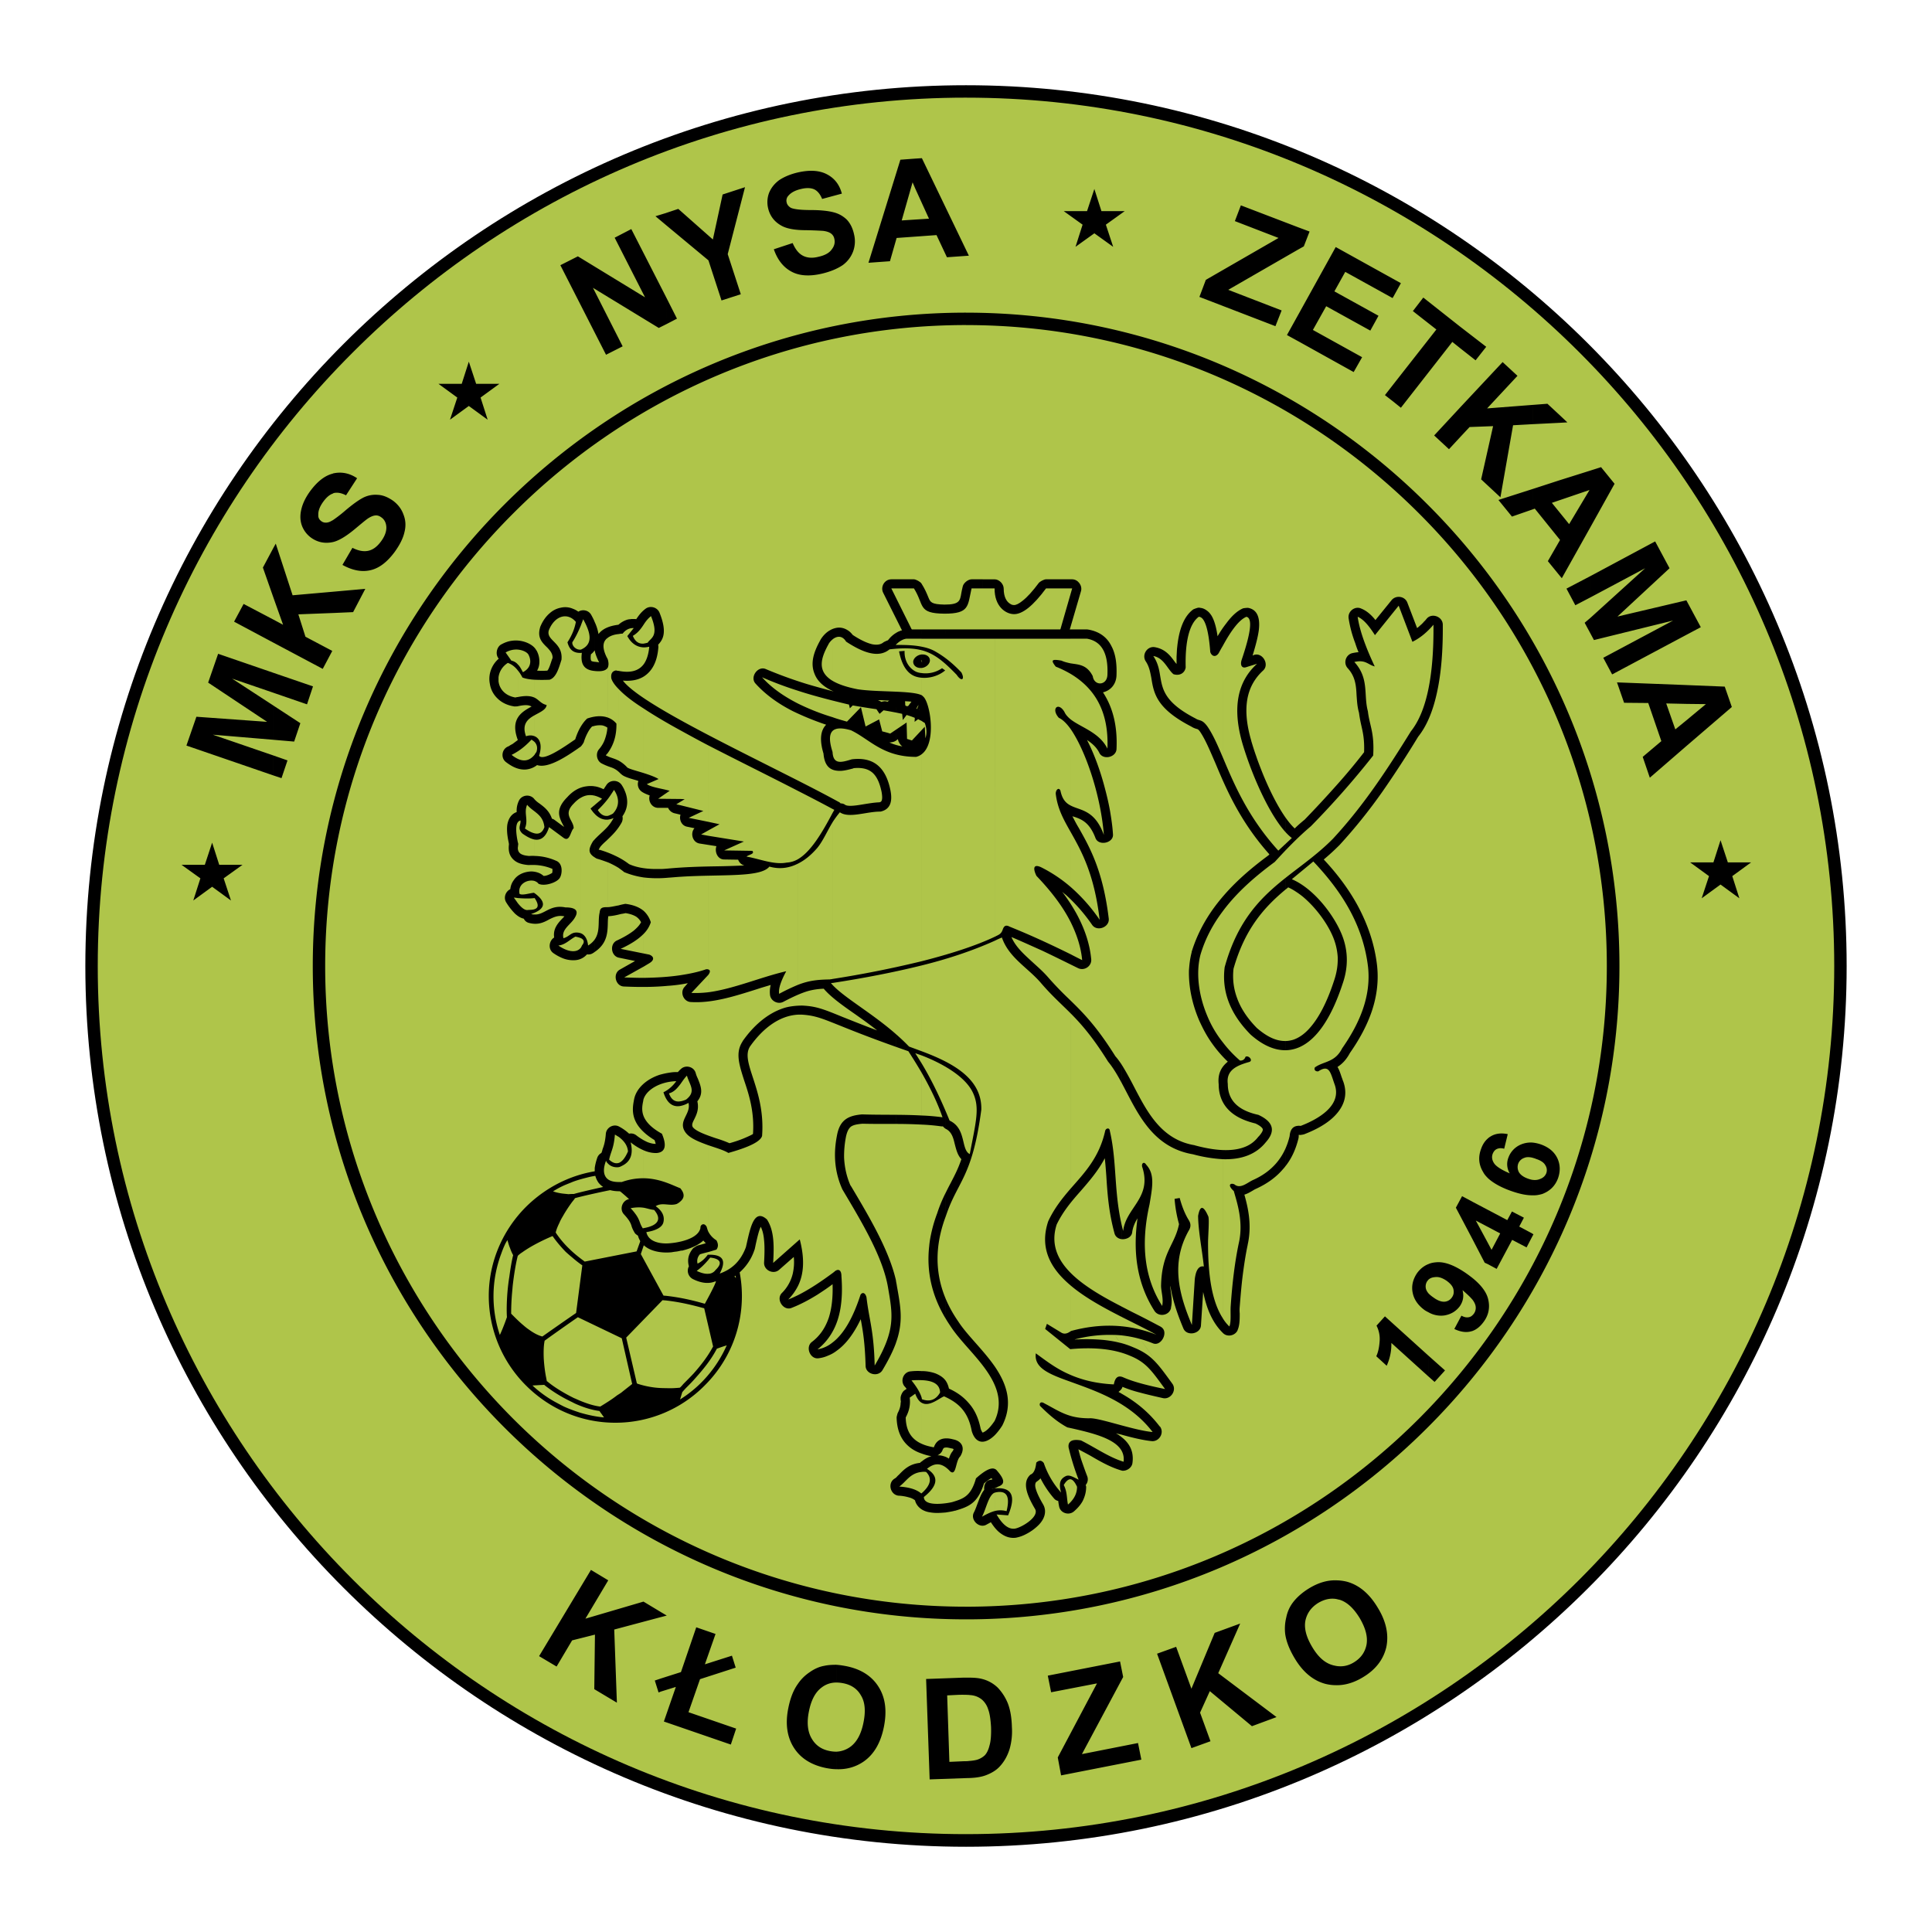
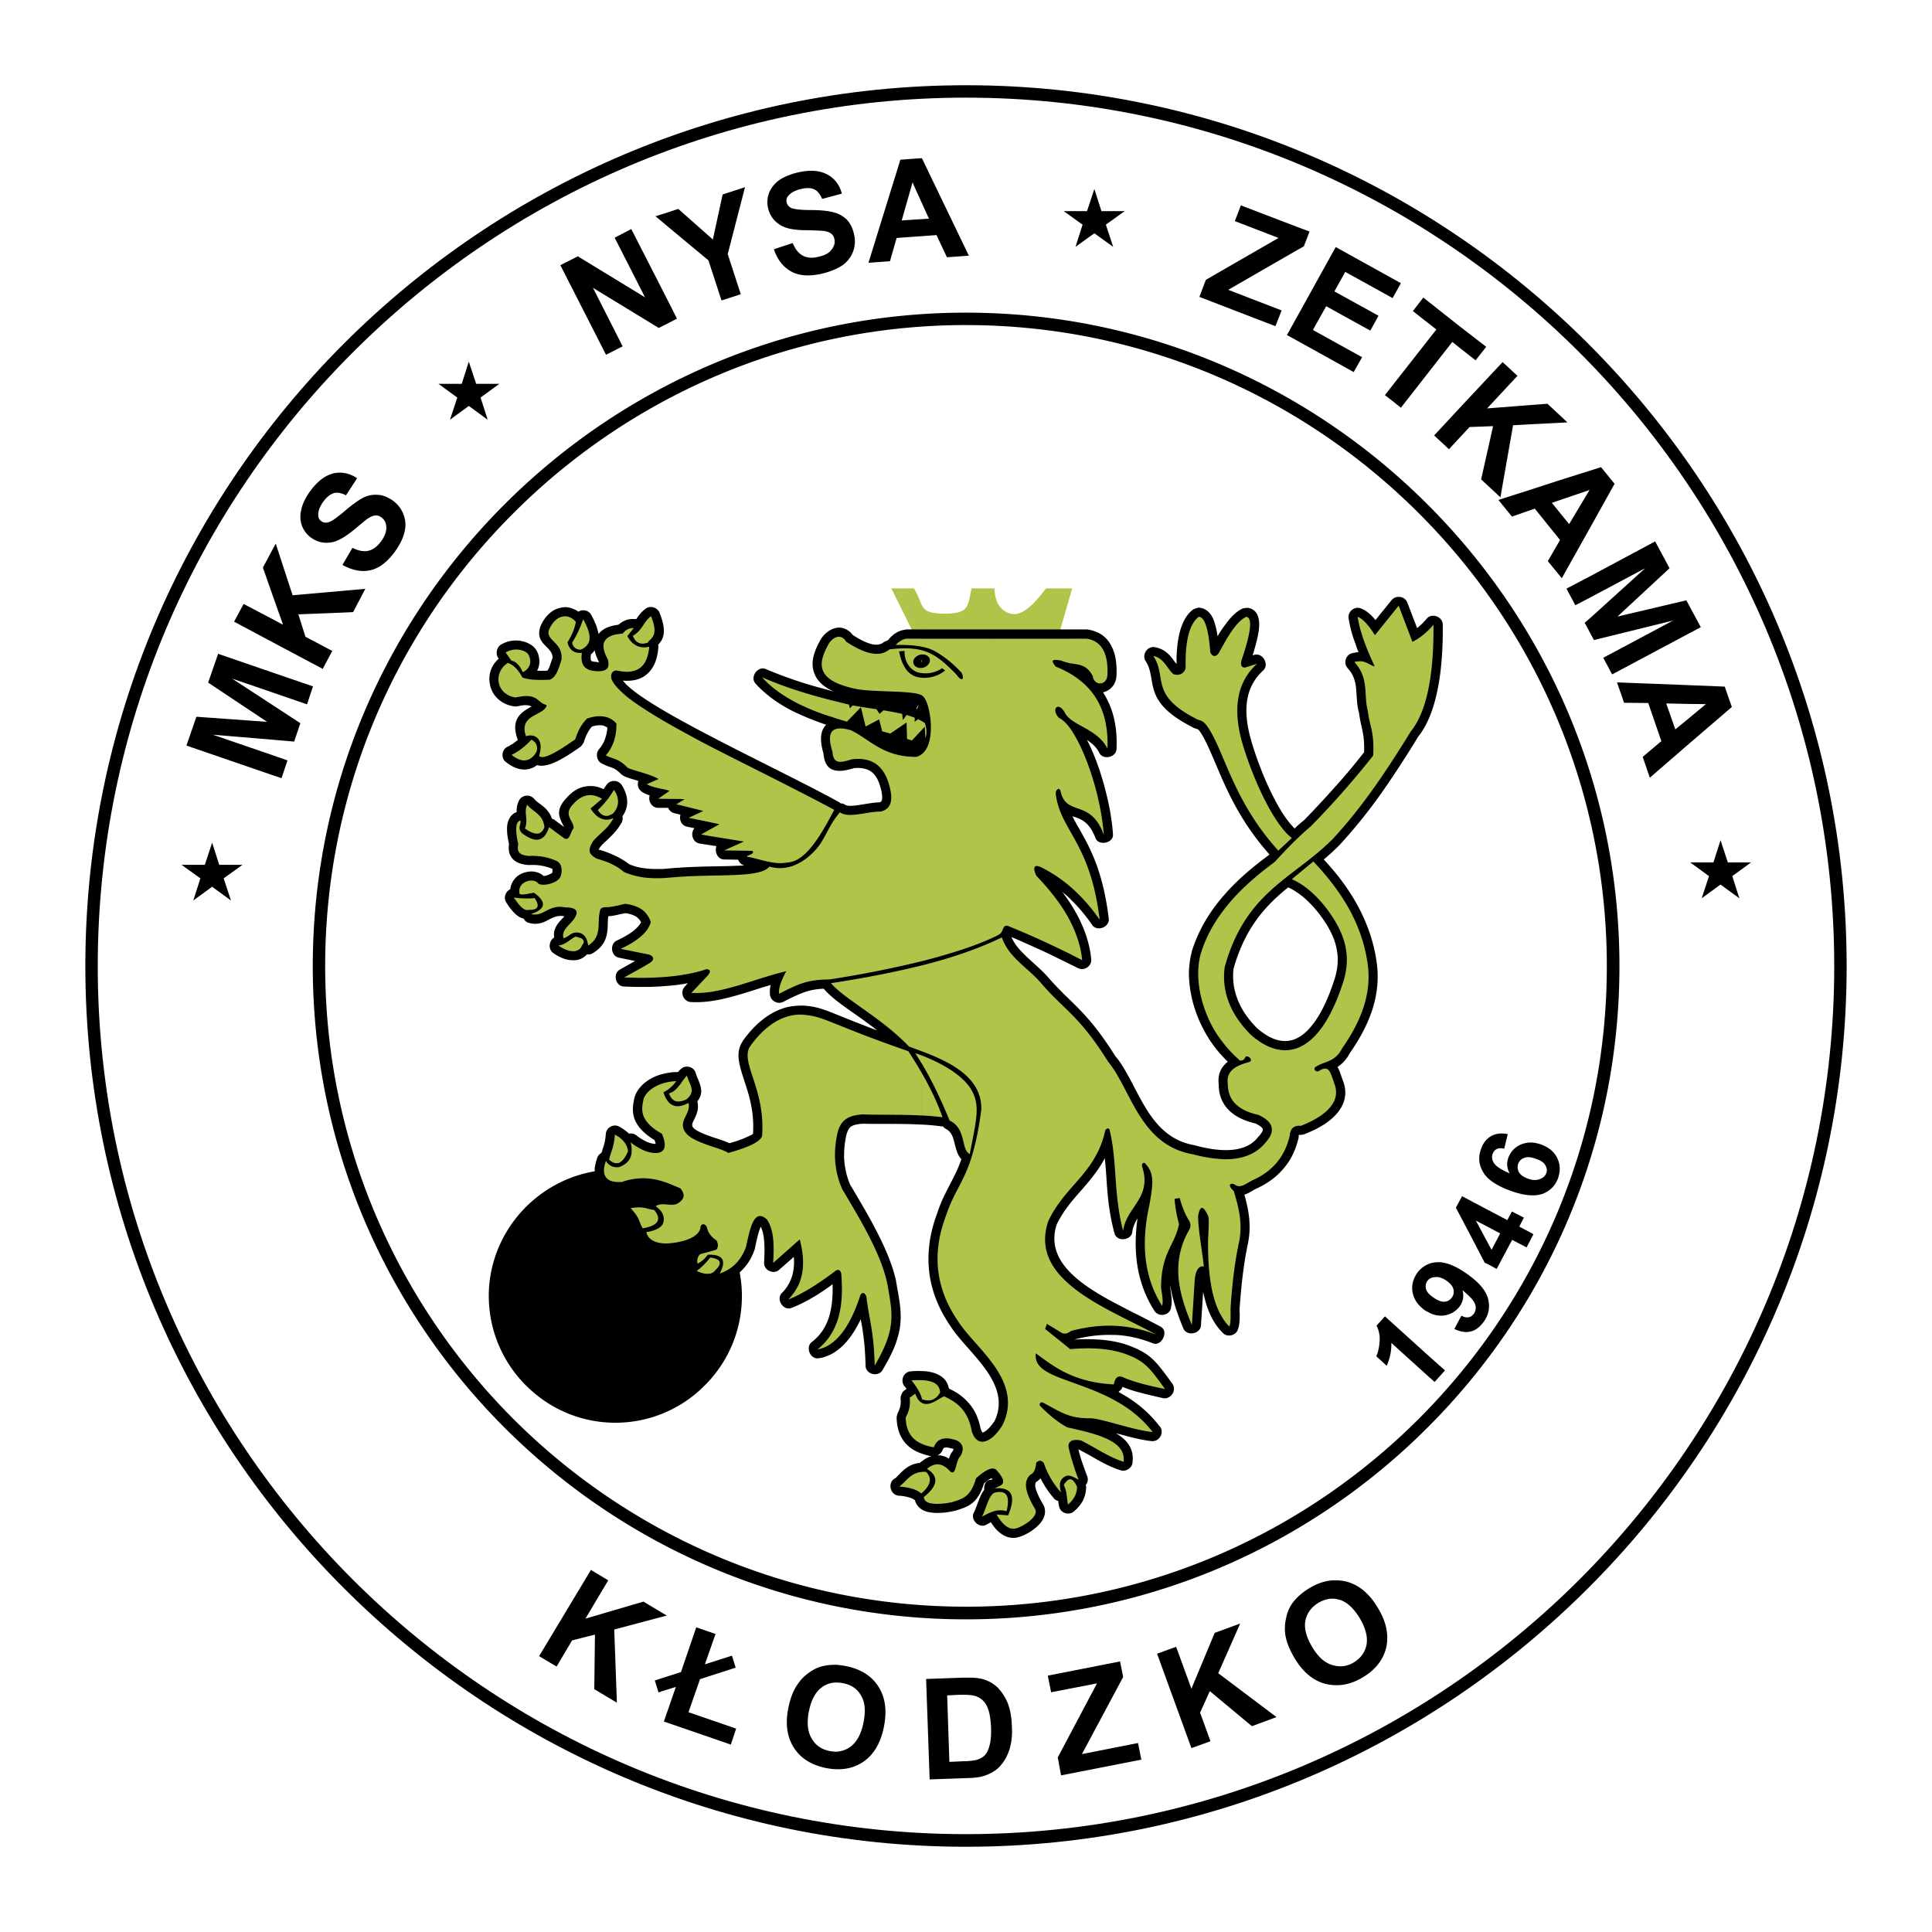
<svg xmlns="http://www.w3.org/2000/svg" width="2500" height="2500" viewBox="0 0 192.756 192.756">
  <g fill-rule="evenodd" clip-rule="evenodd">
    <path fill="#fff" d="M0 0h192.756v192.756H0V0z" />
-     <path d="M96.378 183.611c-48.056 0-87.244-39.188-87.244-87.223 0-48.078 39.188-87.266 87.244-87.266s87.243 39.188 87.243 87.266c0 48.036-39.187 87.223-87.243 87.223z" fill="#afc54a" />
    <path d="M61.392 116.691c3.472 0 6.635 1.438 8.912 3.715a12.5 12.5 0 0 1 3.716 8.891c0 3.494-1.416 6.656-3.716 8.934a12.509 12.509 0 0 1-8.912 3.715c-3.472 0-6.612-1.414-8.912-3.715a12.615 12.615 0 0 1-3.715-8.934c0-3.451 1.437-6.613 3.715-8.891 2.3-2.277 5.44-3.715 8.912-3.715z" />
-     <path d="M59.8 140.773c-.686-.088-1.438-.309-2.211-.641a4.91 4.91 0 0 1-.509-.244 14.582 14.582 0 0 1-2.145-1.238c-.244-.176-.464-.332-.641-.486-.266.023-.509.023-.73.045-.155 0-.31.021-.442.021a11.407 11.407 0 0 0 2.256 1.637c.288.154.575.311.884.465.531.242 1.084.441 1.637.619.774.221 1.57.398 2.366.465-.133-.178-.243-.354-.354-.486-.045-.067-.067-.112-.111-.157zM50.821 127.35c.111-.84.243-1.592.376-2.123a4.22 4.22 0 0 1-.31-.707c-.11-.244-.177-.531-.265-.797-.088.156-.177.289-.243.443-.155.332-.265.619-.376.928a12.095 12.095 0 0 0-.133 8.096c.199-.422.398-.93.553-1.35.066-.178.11-.311.154-.42-.044-.664-.022-1.527.044-2.41a20.46 20.46 0 0 1 .2-1.66zM51.086 129.031c-.066.752-.088 1.48-.088 2.035.288.287.73.752 1.239 1.172.154.133.31.266.508.398.42.309.907.596 1.371.707.243-.178 2.676-1.881 3.361-2.344l.62-4.756a10.695 10.695 0 0 1-1.018-.795c-.221-.178-.42-.355-.641-.553-.464-.488-.929-1.018-1.305-1.572-.553.223-1.393.621-2.124 1.041a11.66 11.66 0 0 0-.929.596c-.177.111-.31.223-.42.332-.177.664-.376 1.814-.509 3.008-.02.245-.042.487-.065.731zM56.77 124.564c.509.508 1.084.949 1.57 1.305l5.175-1.018 1.083-3.008c-.243-.465-.619-.951-1.062-1.416-.177-.221-.398-.42-.619-.641-.465-.443-.929-.84-1.35-1.172-.729.109-3.538.729-4.202.928-.088.156-.221.289-.332.443-.288.398-.597.861-.885 1.371-.133.221-.243.42-.332.641-.177.354-.31.686-.375.973a9.413 9.413 0 0 0 1.329 1.594zM56.726 119.145c.177-.021.354-.021.53-.021.642-.199 3.583-.861 4.357-.994l1.482-.863c-.376-.045-.752-.066-1.128-.088a11.682 11.682 0 0 0-3.141.242c-.531.133-1.062.266-1.614.465-.266.111-.553.221-.818.332-.42.178-.818.398-1.216.641.288.111.619.178.951.223.177.02.398.041.597.063zM62.034 133.52l-.089-.043-4.29-2.057c-.619.42-3.096 2.166-3.317 2.344-.11.553-.11 1.172-.088 1.77.044.707.132 1.393.243 1.924.022.109.044.242.066.354.022 0 .066.021.088.045.597.508 1.592 1.127 2.632 1.637.044.021.066.021.11.043.862.398 1.747.709 2.499.797.575-.354 1.15-.707 1.659-1.105.133-.09.288-.178.442-.289.354-.287.729-.574 1.083-.861l-1.038-4.559zM69.066 121.889a4.996 4.996 0 0 0-1.902-.355 5.942 5.942 0 0 0-2.123.486l-.664 1.793-.442 1.305 2.256 4.135c.066.021.133.021.177.021 1.681.178 3.074.553 3.937.797h.022c.288-.531.642-1.172.951-1.836.154-.354.309-.729.42-1.084.089-.176.133-.375.177-.574-.464-1.438-1.017-2.455-1.548-3.184-.443-.643-.885-1.108-1.261-1.504zM69.066 119.875a6.608 6.608 0 0 1-.442-.332l.62 1.857c.022.045.066.09.088.111.177.154.332.354.509.553.751.818 1.658 1.99 2.366 4.092.11.133.31.354.53.598.199.221.443.486.686.752a14.864 14.864 0 0 0-.597-2.367 12.195 12.195 0 0 0-3.76-5.264zM68.182 138.076c.332-.332.685-.686 1.017-1.039.686-.775 1.393-1.658 1.946-2.699l-.885-3.803c-.022-.023-.044-.023-.066-.023-.818-.221-2.123-.574-3.649-.752-.133-.021-.288-.021-.442-.043l-3.627 3.736 1.062 4.557c.022.021.044.021.066.045a9.01 9.01 0 0 0 1.681.375c.354.045.751.066 1.216.066.398.021.841 0 1.327-.045.132-.109.243-.242.354-.375zM69.375 137.5c-.288.332-.575.621-.862.908-.155.154-.31.332-.442.486l-.221.73a12.067 12.067 0 0 0 1.791-1.371 12.26 12.26 0 0 0 2.764-3.805c.044-.088.066-.154.111-.221-.31.088-.62.199-.995.332-.597 1.15-1.394 2.101-2.146 2.941z" fill="#afc54a" />
    <path d="M96.378 8.504c24.194 0 46.153 9.863 62.077 25.786 15.922 15.923 25.785 37.883 25.785 62.098 0 24.172-9.863 46.154-25.785 62.055-15.924 15.924-37.883 25.809-62.077 25.809v-1.26c23.841 0 45.513-9.73 61.214-25.41 15.68-15.701 25.41-37.354 25.41-61.193 0-23.862-9.73-45.535-25.41-61.214-15.701-15.702-37.373-25.432-61.214-25.432V8.504zm0 175.748c-24.194 0-46.154-9.885-62.077-25.809-15.923-15.9-25.786-37.883-25.786-62.055 0-24.215 9.863-46.175 25.786-62.098S72.184 8.504 96.378 8.504v1.238c-23.84 0-45.512 9.73-61.192 25.432C19.484 50.854 9.753 72.527 9.753 96.389c0 23.84 9.73 45.492 25.433 61.193 15.68 15.68 37.352 25.41 61.192 25.41v1.26z" />
    <path d="M96.378 31.194c17.935 0 34.233 7.32 46.044 19.13 11.832 11.81 19.15 28.108 19.15 46.065 0 17.936-7.318 34.234-19.15 46.045-11.811 11.809-28.109 19.129-46.044 19.129v-1.262c17.604 0 33.593-7.164 45.181-18.752 11.588-11.59 18.754-27.578 18.754-45.16 0-17.625-7.166-33.614-18.754-45.18-11.588-11.588-27.576-18.776-45.181-18.776v-1.239zm0 130.368c-17.935 0-34.234-7.32-46.043-19.129-11.81-11.811-19.129-28.109-19.129-46.045 0-17.957 7.32-34.255 19.129-46.065s28.108-19.13 46.043-19.13v1.238c-17.603 0-33.592 7.188-45.159 18.776-11.588 11.566-18.776 27.555-18.776 45.18 0 17.582 7.188 33.57 18.754 45.16 11.588 11.588 27.578 18.752 45.181 18.752v1.263zM168.23 74.451v-2.565l1.967-1.636-1.967-.022v-1.88l3.848.155.707 2.034-4.555 3.914zm0-11.102v-3.45h.021l1.438 2.676-1.459.774zm0-3.45v3.45l-7.387 3.937-.885-1.658 6.967-3.716-7.896 1.946-.332-.619v-1.614l5.441-4.932-5.441 2.897v-2.124l6.438-3.449 1.436 2.676-5.195 4.821 6.854-1.615zm0 8.448v1.88l-1.99-.044.906 2.587 1.084-.884v2.565l-3.627 3.141-.709-2.079 1.859-1.57-1.307-3.804-2.41-.022-.707-2.035 6.901.265zm-9.533-15.79V46.94l1.041-.332 1.348 1.659-2.389 4.29zm0-5.617v5.617l-2.875 5.131-.221-.266V53.95l.045-.089-.045-.044V51.12l.951 1.172 2.035-3.405-2.986 1.018v-1.991l3.096-.974zm0 10.526l-2.41 1.261.885 1.659 1.525-.796v-2.124zm0 4.159v1.614l-.596-1.105.596-.509zm-3.095-19.44v-.774l.775.73-.775.044zm0-.774v.774l-2.652.133v-1.924l1.436-.111 1.216 1.128zm0 6.502v1.991l-.773.265.773.951v2.698l-2.477-3.074-.176.066v-2.034l2.653-.863zm0 6.038v3.472l-1.172-1.438 1.172-2.034zm-2.653-13.557v1.924l-1.99.11-1.262 7.188-1.924-1.791 1.193-5.308-2.344.088-.951 1.017v-2.963l4.246-4.534 1.482 1.371-3.029 3.251 4.579-.353zm0 8.382l-3.451 1.105 1.35 1.659 2.102-.73v-2.034h-.001zm-7.277-14.044v-2.145l2.609 2.013-1.061 1.349-1.548-1.217zm0-2.145v2.145l-.773-.619-5.131 6.568-.797-.642v-1.636l4.336-5.529-2.344-1.836 1.039-1.349 3.67 2.898zm0 8.072l-2.586 2.787 1.48 1.371 1.105-1.194v-2.964h.001zm-6.701-10.969v-1.879l.797.442-.797 1.437zm0-1.879v1.879l-.043.044-4.711-2.609-1.084 1.946 4.4 2.433-.816 1.481-4.402-2.433-1.326 2.367 4.91 2.72-.842 1.482-5.527-3.074v-2.654l3.736-6.745 5.705 3.163zm0 10.593v1.636l-.795-.619.795-1.017zm-9.442-13.513l.553-.31.574-1.481-1.127-.42v2.211zm0-2.211v2.211l-6.988 4.025 5.328 2.057-.619 1.57-7.584-2.919.641-1.703 7.254-4.18-4.357-1.681.598-1.571 5.727 2.191zm0 8.713l-1.129 2.035 1.129.62v-2.655zm-38.215-7.784v-1.703l1.371-.088-1.371-3.008v-2.985l.663-.044 4.688 9.73-2.189.155-1.039-2.211-2.123.154zm0-7.785v2.985l-.266-.619-1.084 3.804 1.35-.088v1.703l-1.858.133-.664 2.321-2.145.155 3.185-10.283 1.482-.111zm-24.835 16.52V29.69l1.062 2.102-1.062.552zm0-9.863l4.202 3.494 1.305 4.002 1.924-.619-1.305-4.003 1.725-6.679-2.234.729-.973 4.489-3.45-3.052-1.194.398v1.241zm10.726 2.389l1.879-.62c.266.62.597 1.04 1.018 1.26.42.222.951.266 1.548.111.62-.133 1.083-.376 1.327-.73.266-.332.354-.686.266-1.062a.85.85 0 0 0-.332-.531c-.177-.132-.442-.221-.796-.265a37.362 37.362 0 0 0-1.681-.066c-1.128 0-1.946-.155-2.455-.442-.729-.398-1.172-.995-1.349-1.769a2.638 2.638 0 0 1 .088-1.482c.199-.508.531-.929.995-1.283.487-.332 1.106-.597 1.835-.774 1.238-.288 2.212-.221 2.964.177.751.398 1.238 1.017 1.481 1.924l-1.968.531c-.199-.487-.464-.796-.774-.951-.332-.154-.774-.177-1.327-.044-.575.133-.995.354-1.26.664a.711.711 0 0 0-.177.686c.044.221.199.398.42.531.288.132.951.221 1.968.221s1.77.089 2.278.222c.531.132.951.376 1.327.729.354.376.598.862.73 1.481a2.92 2.92 0 0 1-.088 1.681 2.958 2.958 0 0 1-1.062 1.394c-.531.354-1.216.642-2.057.84-1.239.288-2.256.221-3.03-.199-.795-.421-1.392-1.151-1.768-2.234zm-10.726-3.627v1.238l-1.083-.907 1.083-.331zm0 8.447v2.654l-.752.376-6.568-4.003 2.963 5.838-1.658.84-4.556-8.935 1.747-.885 6.701 4.091-3.03-5.949 1.659-.862 3.494 6.835zM33.217 61.16v-2.123l3.229-.287-1.216 2.322-2.013.088zm0-7.077v-2.189c.288-.199.686-.487 1.15-.885.774-.664 1.393-1.105 1.857-1.349a2.708 2.708 0 0 1 1.481-.288c.509.022 1.018.243 1.526.597.464.354.818.796 1.017 1.349.221.553.266 1.128.111 1.747-.133.619-.465 1.283-.973 1.99-.752 1.017-1.548 1.637-2.433 1.836-.863.199-1.792.022-2.787-.531l.995-1.703c.619.31 1.15.398 1.615.288.464-.111.862-.42 1.238-.929.376-.509.553-.996.531-1.438-.022-.42-.199-.752-.486-.951-.199-.155-.398-.221-.62-.199-.221.022-.486.133-.774.332-.221.155-.642.509-1.305 1.062-.86.708-1.568 1.129-2.143 1.261zm0-4.843c.022-.022.044-.022.066-.044.354-.089.774-.022 1.239.221l1.106-1.703c-.752-.509-1.548-.664-2.367-.487-.022 0-.044 0-.044.022v1.991zm-5.13 28.396l-.796-.265V75.38l1.393.486-.597 1.77zm-.796-10.505l3.937 1.349-.597 1.791-3.339-1.149v-1.991h-.001zm0 3.273l2.675 1.748-.619 1.835-2.056-.177v-3.406zm5.926-23.154v1.99c-.331.111-.641.376-.951.796-.354.486-.531.929-.508 1.349-.022.243.088.464.31.619.177.133.42.177.663.11.133-.022.288-.11.486-.221v2.189c-.818.177-1.548.021-2.189-.443a2.623 2.623 0 0 1-.906-1.194c-.177-.487-.199-1.018-.066-1.593.133-.597.42-1.194.862-1.813.729-.994 1.481-1.59 2.299-1.789zm0 11.787l-4.024.354-1.681-5.153-.221.398v5.02l.951 2.676-.951-.508v2.3l4.909 2.609.951-1.791-2.676-1.416-.708-2.234 3.45-.133v-2.122zm-5.926 18.334L18.6 74.385l.995-2.875 7.055.508-5.883-3.914.996-2.875 5.529 1.902v1.99l-4.136-1.416 4.136 2.698v3.406l-6.06-.509 6.06 2.079v1.992h-.001zm0-22.735v5.02l-1.062-3.03 1.062-1.99zm0 7.188v2.3l-3.937-2.101.951-1.769 2.986 1.57zM133.287 168.131v-1.924c.619.109 1.217 0 1.793-.355.686-.42 1.105-.994 1.26-1.768.133-.775-.088-1.637-.686-2.654-.598-.973-1.238-1.57-1.969-1.814-.133-.021-.266-.066-.398-.088v-1.857c.355 0 .73.045 1.084.133 1.217.332 2.256 1.193 3.096 2.609.842 1.371 1.107 2.697.842 3.938-.287 1.215-1.062 2.232-2.322 2.984-.907.552-1.815.817-2.7.796zm0-10.461v1.857c-.596-.088-1.172.045-1.768.398-.709.441-1.129 1.039-1.283 1.791-.133.752.088 1.615.686 2.609.574.973 1.238 1.57 1.99 1.791.133.045.266.066.375.09v1.924c-.354 0-.707-.045-1.061-.133-1.217-.332-2.234-1.172-3.053-2.543-.529-.885-.84-1.682-.949-2.434a4.63 4.63 0 0 1 .109-1.658 3.624 3.624 0 0 1 .643-1.459c.396-.531.949-1.018 1.635-1.438.909-.551 1.793-.817 2.676-.795zm-36.621 19.726v-1.703c.332-.021.598-.066.774-.111.311-.088.574-.242.797-.441.199-.199.375-.531.486-.994.133-.443.176-1.062.154-1.836-.045-.775-.133-1.371-.287-1.77a2.131 2.131 0 0 0-.598-.951 1.971 1.971 0 0 0-.951-.441c-.088-.023-.221-.023-.375-.045v-1.725c.553 0 .995.043 1.327.133a3.464 3.464 0 0 1 1.549.861c.42.443.773.975 1.018 1.594.242.641.375 1.414.398 2.365a6.473 6.473 0 0 1-.223 2.145c-.221.73-.574 1.328-1.018 1.793-.332.354-.795.641-1.393.861-.42.154-.972.244-1.658.265zm9.199-.265l-.332-1.791 3.914-7.387-4.576.885-.332-1.658 7.209-1.416.311 1.549-4.115 7.695 5.596-1.105.332 1.658-8.007 1.57zm13.004-2.719l-3.428-9.422 1.902-.686 1.525 4.18 2.322-5.572 2.543-.93-2.189 4.953 5.816 4.379-2.455.908-4.201-3.496-.973 2.146 1.039 2.852-1.901.688zm-22.203-7.033v1.725a12.39 12.39 0 0 0-1.26 0l-.907.045.221 6.633 1.482-.066c.177 0 .332 0 .464-.021v1.703h-.133l-3.782.133-.354-10.018 3.693-.133.576-.001zm-13.225 9.133v-1.746a2.565 2.565 0 0 0 1.459-.531c.619-.486 1.04-1.283 1.26-2.434.222-1.127.133-2.012-.265-2.652-.376-.664-.973-1.062-1.792-1.217a3.658 3.658 0 0 0-.663-.066v-1.77c.31.021.619.066.973.133 1.438.287 2.521.951 3.207 2.012.708 1.084.885 2.412.575 4.004s-.974 2.764-2.013 3.494c-.795.552-1.724.818-2.741.773zm-17.515-15.68l.597.354-.597.156v-.51zm17.515 5.264v1.77c-.553 0-1.062.176-1.482.508-.619.465-1.04 1.262-1.26 2.412-.222 1.105-.111 2.012.287 2.676.398.686.995 1.082 1.792 1.238.221.043.442.066.664.066v1.746c-.332 0-.642-.045-.995-.109-1.46-.289-2.543-.951-3.229-2.014-.686-1.061-.884-2.389-.575-3.936.199-1.018.508-1.814.951-2.434.31-.465.708-.861 1.172-1.172.465-.332.951-.553 1.438-.641.397-.089.795-.11 1.237-.11zm-17.515 2.675v-1.305l2.013-.641 1.526-4.469 1.924.664-1.062 3.029 2.698-.861.376 1.193-3.561 1.15-1.15 3.295 4.755 1.637-.531 1.592-6.679-2.299 1.194-3.451-1.503.466zm-12.141-3.537l5.175-8.604 1.725 1.039-2.278 3.826 5.794-1.703 1.725 1.039v.51l-4.644 1.238.265 7.297-2.255-1.348.066-5.441-2.278.574-1.548 2.611-1.747-1.038zm12.141 2.233l-.597.199.376 1.193.221-.088v-1.304zM109.184 18.854l.707 2.211h2.322l-1.881 1.35.73 2.211-1.878-1.349-1.881 1.349.707-2.211-1.879-1.35h2.322l.731-2.211zM171.658 83.828l.729 2.212h2.322l-1.879 1.371.707 2.211-1.879-1.371-1.881 1.371.731-2.211-1.881-1.371h2.322l.709-2.212zM21.165 84.071l.708 2.212h2.322l-1.88 1.349.729 2.211-1.879-1.371-1.88 1.371.708-2.211-1.88-1.349h2.322l.73-2.212zM46.774 36.082l.73 2.211h2.322l-1.88 1.371.708 2.211-1.88-1.371-1.88 1.371.73-2.211-1.88-1.371h2.322l.708-2.211z" />
    <path d="M152.859 123.393v-.332l.133.088-.133.244zm0-4.137v-1.547c.287.043.531.021.752-.066.332-.111.553-.311.664-.598a.875.875 0 0 0-.088-.773c-.133-.266-.443-.488-.93-.643-.133-.066-.266-.088-.398-.133v-1.504c.287.023.598.09.908.199.773.287 1.305.73 1.613 1.371.287.619.311 1.283.066 1.99-.287.775-.818 1.283-1.57 1.57-.308.089-.64.155-1.017.134zm0-5.264v1.504c-.309-.066-.574-.066-.773.023a.967.967 0 0 0-.619.596c-.088.266-.066.553.066.818.154.266.441.486.863.643.176.066.33.109.463.133v1.547c-.619 0-1.326-.154-2.189-.465-.973-.354-1.703-.773-2.211-1.238v-3.98c.088-.088.199-.154.311-.221.463-.266 1.016-.332 1.658-.199l-.354 1.459c-.289-.088-.531-.066-.73.023-.199.088-.332.266-.42.486-.111.309-.066.619.133.928.199.311.729.664 1.57 1.018a1.786 1.786 0 0 1-.133-1.57 2.251 2.251 0 0 1 1.238-1.305 2.552 2.552 0 0 1 1.127-.2zm0 9.069v.332l-.553 1.061-1.438-.752-1.547 2.896-.863-.465v-2.1l.354.664.863-1.637-1.217-.643v-1.703l1.924 1.018.465-.861 1.193.619-.465.885 1.284.686zm-4.4 7.96v-1.459c.133.508.133.995 0 1.459zm0-17.449v3.98c-.199-.199-.377-.398-.486-.619-.443-.729-.51-1.504-.199-2.322.154-.441.376-.773.685-1.039zm0 7.143v1.703l-1.217-.641 1.217 2.256v2.1l-.332-.154-1.217-2.344v-3.736l1.549.816zm0 8.847v1.459a2.724 2.724 0 0 1-.42.84c-.332.465-.707.775-1.129.93v-1.57c.045-.045.111-.111.156-.178a1 1 0 0 0 .109-.906 1.702 1.702 0 0 0-.266-.465v-2.166c.843.685 1.372 1.371 1.55 2.056zm-4.291 7.165l-1.039 1.15-.598-.531v-2.078l1.637 1.459zm2.742-16.829v3.736l-1.658-3.141.619-1.15 1.039.555zm0 7.608v2.166c-.221-.266-.553-.574-.994-.951.154.598.066 1.105-.266 1.594-.377.508-.885.816-1.549.928a2.495 2.495 0 0 1-1.57-.309v-1.881c.133.133.289.266.486.398.422.309.797.441 1.107.42a.963.963 0 0 0 .729-.42c.178-.244.223-.508.156-.818s-.311-.574-.664-.84c-.42-.287-.797-.42-1.15-.377-.287.023-.486.09-.664.244v-1.549c.244-.109.51-.154.797-.176.818-.066 1.814.309 2.986 1.127.221.155.42.311.596.444zm0 3.715a.691.691 0 0 1-.375.199c-.221.043-.443 0-.73-.154l-.707 1.326c.598.287 1.15.375 1.658.242.045-.021.111-.021.154-.043v-1.57zm-4.379 6.125l-3.715-3.361a5.207 5.207 0 0 1-.465 2.277l-1.039-.949c.178-.377.287-.863.332-1.461a2.904 2.904 0 0 0-.309-1.592l.84-.928 4.355 3.936v2.078h.001zm0-11.235v1.549c-.043.045-.088.109-.131.154a.964.964 0 0 0-.133.773c.043.156.133.311.264.465v1.881c-.131-.066-.264-.133-.396-.223-.664-.486-1.062-1.061-1.195-1.746-.133-.664.023-1.326.443-1.947.308-.419.685-.728 1.148-.906zM92.817 73.368l.177 1.194c.022.244-.177.73-.376.885-.266.177-.531.31-.818.398v-3.251a.939.939 0 0 1 1.017.774zm-1.017-4.49c.066.044.11.111.155.177.088 0 .177.044.265.066.288.154.531.354.708.597.199.266.31.575.354.951 0 .11-.132.531-.199.642-.155.177-.288.354-.464.508-.243.199-.509.332-.818.332v-1.615l.155-.11.022-.022.066-.022.509-.376.376-.288-1.129.819v-.509l.42-.906-.11.221-.31.597v-1.062zm0 6.966c-.752.243-1.548.155-2.233-.022-.155-.044-.31-.111-.465-.155a1.723 1.723 0 0 1-.354-.155c-.818-.265-1.57-.641-2.3-1.062v-3.538c.044.066.066.133.088.199l.155.53.376-.221.199-.066a1 1 0 0 1-.199-.221l-.619-1.017V68.59c.154-.132.332-.221.553-.199h.398c.641 0 1.283 0 1.88.044H89.389a.872.872 0 0 1 .464.199.982.982 0 0 1 .354-.132c.265-.022.509 0 .752.044.265.044.509.133.73.266a.48.48 0 0 1 .11.066v1.062l-.022.044-.111.221-.11.265-.022.022-.133.266c.044.021.066.021.066.021l.332-.752v.509l-.155.111-.11.088-.066.044.332-.243v1.615a1.01 1.01 0 0 1-.398-.088c-.199-.067-.398-.288-.509-.531-.553.376-1.416.022-1.459-.686l-.022-.376-.951.885a1.128 1.128 0 0 1-.398.199.78.78 0 0 1 .31.442l.199.708.996-.664c.553-.376 1.327-.022 1.415.642l.044.375.288-.243a.825.825 0 0 1 .486-.221v3.251H91.8zm-5.351-1.393c-.288-.177-.575-.331-.863-.508h.022a61.712 61.712 0 0 1-1.282-.73c-.531-.243-.664-.995-.288-1.415l.951-1.039.022-.022c-.42 0-.841-.243-.929-.708l-.177-.796c-.132-.575.376-1.15.973-1.105l.729.088a.844.844 0 0 1 .708.486c.044-.044.088-.066.133-.111v1.526l-.221-.354c0-.022-.022-.022-.022-.044l-.508.664a.304.304 0 0 1-.066.088c.31 0 .641.155.818.442v3.538z" />
-     <path d="M92.088 74.694l-.177-1.216-1.592 1.438-.243-2.123-2.057 1.393-.509-1.946-1.393.729-.464-1.614-.929 1.062c1.438.752 2.831 1.769 4.335 2.256.773.353 2.1.707 3.029.021zM91.8 69.94l-.088 1.282c.221.066.442-.199.641-.486-.022-.399-.221-.619-.553-.796zm-1.526-.509l.066 1.371.907-1.216c-.265-.133-.575-.199-.973-.155zm-3.273-.133l.84 1.371 1.459-1.327c-.751-.066-1.525-.044-2.299-.044zm-2.211-.265l.177.796.553-.73-.73-.066z" fill="#afc54a" />
-     <path d="M101.133 62.332h3.848l.797-2.698h-.973c-.576.729-1.129 1.327-1.66 1.725-.686.553-1.348.84-2.012.84v-1.835c.021 0 .021 0 0 0h.021c.199.022.51-.133.863-.42.486-.376 1.018-.973 1.613-1.77.111-.155.531-.376.73-.376h2.609c.576 0 1.039.619.885 1.172l-1.326 4.534c-.088.31-.531.641-.863.641h-4.533v-1.813h.001zm-3.074 0h3.074v1.813h-3.074v-1.813zm3.074-.133c-.021 0-.066 0-.088-.022h-.066c-.156 0-.332-.044-.531-.11-.178-.044-.354-.133-.531-.221-.686-.376-1.305-1.106-1.504-2.211h-.354v-1.836h1.172c.465 0 .908.465.908.929 0 .863.309 1.327.662 1.526.066.044.133.066.178.088.043 0 .109.022.154.022v1.835zm-9.399.133h6.325v1.813h-6.877c-.266 0-.708-.288-.818-.509l-2.256-4.511c-.287-.597.155-1.327.818-1.327h2.256c.199 0 .642.243.752.42.354.553.53.995.686 1.371.199.486.288.708 1.614.73 1.482 0 1.548-.354 1.681-1.172.022-.155.066-.31.133-.619.066-.354.531-.73.885-.73h1.127v1.836h-.4c-.33 1.747-.553 2.499-3.427 2.499-2.565 0-2.809-.62-3.295-1.88-.089-.177-.177-.398-.288-.619h-.265l1.349 2.698z" />
    <path d="M91.181 63.239h14.485l1.305-4.534h-2.609c-1.26 1.703-2.365 2.632-3.273 2.565-.773-.044-1.879-.774-1.857-2.565h-2.299c-.398 1.77-.199 2.521-2.698 2.521-2.698-.022-1.99-.84-3.052-2.521h-2.256l2.254 4.534z" fill="#afc54a" />
    <path d="M128.246 81.55c.309.442.619.818.928 1.105.311-.31.643-.597.996-.885a111.838 111.838 0 0 0 3.141-3.384 59.658 59.658 0 0 0 2.785-3.339c.045-1.238-.109-1.924-.264-2.609-.09-.398-.178-.818-.244-1.327-.176-.619-.199-1.172-.242-1.747-.045-.929-.111-1.858-.885-2.698-.465-.509-.199-1.349.463-1.504.223-.044.443-.088.619-.088a9.441 9.441 0 0 1-.33-.907 11.909 11.909 0 0 1-.664-2.499c-.088-.686.641-1.238 1.26-.951.443.177.842.486 1.217.907.066.066.133.155.199.243l1.613-1.99c.443-.531 1.328-.398 1.572.243l.973 2.543c.154-.11.309-.265.463-.398.09-.088.156-.155.244-.265.066-.044.133-.133.244-.266.508-.619 1.592-.221 1.613.575.021 2.565-.154 4.799-.553 6.656-.398 1.902-1.018 3.428-1.902 4.534a106.223 106.223 0 0 1-3.582 5.506 52.759 52.759 0 0 1-4.268 5.308l-.023.022c-.508.509-1.018.973-1.547 1.416 1.326 1.416 2.477 2.941 3.383 4.6.996 1.857 1.703 3.848 1.947 6.082v.021c.154 1.549-.066 3.053-.555 4.49-.486 1.414-1.238 2.785-2.166 4.113-.377.707-.797 1.105-1.238 1.393.176.287.287.643.42 1.039.066.156.111.311.111.332h.021v.023c.574 1.525-.021 2.742-1.018 3.67-.863.797-2.012 1.326-2.875 1.658a2.412 2.412 0 0 1-.398.066c-.088 0-.109-.043-.109-.021-.023 0-.023.066-.023.199 0 .021-.021.154-.021.154-.266 1.084-.686 2.014-1.305 2.787v-12.496c.242 0 .486-.043.73-.109.574-.178 1.172-.576 1.725-1.217.861-.973 1.68-2.498 2.389-4.666.287-.84.396-1.592.375-2.366a6.24 6.24 0 0 0-.531-2.167c-.553-1.261-1.637-2.765-2.918-3.848a7.814 7.814 0 0 0-.73-.531 5.176 5.176 0 0 0-.752-.42h-.021c-.09.088-.178.154-.266.221V81.55h-.001zm-16.344 24.659c.443.707.863 1.48 1.283 2.299 1.283 2.455 2.697 5.197 5.992 5.75l.066.023c2.301.619 4.049.619 5.242.021.221-.111.42-.244.598-.398.154-.133.309-.287.441-.465.066-.088.045-.021.045-.043l.043-.045c.266-.311.398-.531.377-.686-.045-.154-.266-.354-.73-.574-1.193-.289-2.078-.73-2.697-1.371-.664-.688-.973-1.549-.973-2.545-.111-1.018.242-1.701.885-2.232 0 0 .021 0 .021-.023a12.319 12.319 0 0 1-1.549-1.791c-.574-.795-.973-1.592-1.305-2.322-.729-1.701-1.061-3.428-1.018-5.02.023-.266.045-.574.09-.884.043-.31.109-.619.176-.885v-.044c.686-2.233 1.857-4.091 3.252-5.683 1.348-1.548 2.896-2.831 4.422-3.959.023-.022.045-.066.09-.088-2.941-3.296-4.312-6.524-5.396-9.112-.531-1.216-.973-2.3-1.504-3.096-.178-.266-.266-.287-.354-.31a1.89 1.89 0 0 1-.553-.243c-3.473-1.792-3.738-3.317-3.98-4.865-.111-.553-.199-1.106-.555-1.637-.42-.642.133-1.526.885-1.415 1.084.177 1.594.884 2.057 1.525.045.044.09.111.133.155v-.73c.023-.31.023-.641.066-.973.178-1.769.686-3.074 1.592-3.737.066-.044.443-.177.531-.177.066 0 .133 0 .199.022.244.022.465.133.664.288.154.11.287.265.42.464.266.421.486 1.128.619 2.079a10.8 10.8 0 0 1 .863-1.283c.553-.751 1.105-1.26 1.68-1.503.066-.022.443-.066.531-.044.885.177 1.193.973 1.039 2.233-.088.664-.309 1.504-.619 2.521l.154-.067c.842-.265 1.549.951.906 1.549-.816.751-1.348 1.658-1.568 2.786-.223 1.172-.111 2.565.375 4.224v.022c.133.442.287.951.486 1.504.178.53.377 1.039.576 1.548.686 1.725 1.525 3.406 2.344 4.578v7.209c-2.123 1.77-4.047 3.915-5.176 7.895-.109.996 0 1.969.355 2.92.354.994.994 1.99 1.967 2.984.641.553 1.262.951 1.881 1.15.332.111.662.154.973.154v12.496a2.548 2.548 0 0 1-.221.266c-.709.84-1.615 1.48-2.676 1.967a2.33 2.33 0 0 0-.332.178c-.266.154-.553.332-.863.42.354 1.262.773 3.008.332 4.977v.021c-.199.93-.354 1.945-.486 2.963s-.221 2.102-.311 3.23a3.486 3.486 0 0 0 0 .662c0 .598 0 1.195-.221 1.682v.021c-.266.531-1.039.686-1.459.244-.93-.908-1.549-2.189-1.902-3.805-.021-.088-.045-.176-.066-.287l-.221 3.361c-.066.84-1.416 1.084-1.748.287-.596-1.416-1.082-2.83-1.305-4.268v.021c-.021.154.023.354.045.553.066.486.154 1.018.021 1.594v.064c-.176.754-1.238.93-1.658.266-.906-1.414-1.504-3.029-1.746-4.842-.178-1.35-.156-2.809.064-4.379-.264.42-.463.885-.529 1.371-.045.508-.598.752-1.062.707v-17.423h.002zm0 24.148v2.875c.598.066 1.217.178 1.836.354.93 1.283 2.211 3.074 2.83 3.938-1.193-1.658-1.834-2.434-3.537-3.119a8.376 8.376 0 0 0-1.129-.396v4.555c.045-.066.066-.133.09-.199.529.221 1.127.42 1.746.574.73.199 1.525.377 2.301.555.773.154 1.393-.797.928-1.438a910.616 910.616 0 0 1-3.229-4.469c.42.111.863.266 1.305.443.797.309 1.525-1.062.885-1.57 0 0 .021 0 0-.021h-.021c-.023-.023-.045-.023-.066-.045h.021-.021l-.023-.021c-.752-.398-1.592-.842-2.477-1.283-.464-.223-.952-.488-1.439-.733zm0 8.692c1.371.773 2.699 1.814 3.805 3.273h.021c.465.619-.066 1.525-.818 1.459-.885-.088-1.969-.354-3.008-.641v-4.091zm0 4.334v3.34c.486.088 1.039-.287 1.084-.773.155-1.13-.287-1.948-1.084-2.567zM94.344 62.796h14.109l.154.022c1.084.199 1.836.752 2.277 1.637.42.774.553 1.747.51 2.919-.023.708-.377 1.216-.818 1.481a1.83 1.83 0 0 1-.531.221c.973 1.482 1.459 3.339 1.35 5.662-.045.84-1.371 1.127-1.725.354-.266-.531-.709-.929-1.217-1.26.707 1.371 1.326 3.052 1.791 4.843.199.751.377 1.504.508 2.255.133.796.244 1.548.289 2.3.088.885-1.438 1.216-1.748.376-.598-1.57-1.393-1.858-2.078-2.101-.09-.022-.154-.044-.221-.066.197.376.396.774.641 1.172 1.084 1.924 2.41 4.246 2.986 9.045.088.862-1.174 1.327-1.66.619a17.134 17.134 0 0 0-2.631-3.008c-.133-.088-.244-.199-.354-.288a17.287 17.287 0 0 1 1.504 2.322c.795 1.504 1.26 2.963 1.393 4.423.045.686-.707 1.173-1.326.862-1.172-.574-2.367-1.172-3.584-1.747-1.039-.464-2.057-.929-3.051-1.349.42.995 1.281 1.747 2.123 2.521.508.464 1.018.906 1.504 1.459a32.36 32.36 0 0 0 2.057 2.145c1.393 1.35 2.764 2.699 4.688 5.773.221.242.42.529.619.818v17.426c-.332-.045-.619-.242-.707-.574-.574-2.102-.707-3.938-.818-5.729-.045-.598-.088-1.193-.154-1.77-.664 1.262-1.527 2.256-2.389 3.252-.885.994-1.77 2.033-2.41 3.361-1.217 3.781 2.609 6.191 6.479 8.182v2.875c-.266-.021-.531-.043-.795-.043a13.438 13.438 0 0 0-3.85.441c-.021 0-.021.021-.043.021a18.446 18.446 0 0 1 2.941.045c.574.066 1.127.154 1.613.287-.752-1.039-.553-.795 0 0 .045 0 .09.023.133.023v4.555c-.088.133-.199.221-.309.311.088.064.199.109.309.176v4.092c-.199-.045-.375-.09-.574-.133.221.109.398.244.574.375v3.34c-.021-.021-.043-.021-.066-.021-1.039-.311-2.033-.863-3.008-1.438-.396-.221-.818-.443-1.238-.664.09.377.199.773.332 1.172.178.51.354 1.018.553 1.527a.864.864 0 0 1-.154.861c.021.09.045.154.045.178 0 .531-.133.994-.355 1.438-.221.398-.529.729-.861 1.018-.51.441-1.35.176-1.482-.488a5.885 5.885 0 0 1-.088-.553.707.707 0 0 1-.398-.221 9.88 9.88 0 0 1-1.371-2.035c-.133.156-.287.266-.441.377-.09.133-.111.309-.066.531.109.486.396 1.061.773 1.703l.021.043c.09.154.133.332.156.486.064.598-.244 1.15-.709 1.592a4.871 4.871 0 0 1-1.193.842 3.532 3.532 0 0 1-1.018.354c-.576.066-1.084-.111-1.592-.508-.311-.244-.598-.598-.885-1.041-.154.09-.287.156-.443.244-.729.42-1.658-.508-1.238-1.238.111-.221.221-.51.332-.818.199-.508.377-1.039.686-1.416-.045-.465.133-.928.598-.994.043-.023.088-.023.133-.023.043-.021.066-.021.088-.043-.021-.023-.066-.066-.088-.111-.199.088-.443.266-.752.531-.643 2.035-1.571 2.322-2.875 2.721h-.022s.022 0 0 0h-.027c-.111.043-.465.109-.907.176v-5.551c.11.045.221.111.332.178.088-.287.199-.553.398-.775.022-.066.066-.131.066-.176-.044-.021-.111-.066-.221-.066l-.066-.021c-.199-.045-.376-.09-.508-.066v-6.68c.155.221.265.486.332.797.774.354 1.415.795 1.968 1.438.576.641.974 1.459 1.195 2.564.066.199.133.311.199.377h-.023v.021c.066-.021.156-.066.266-.133.311-.199.619-.553.951-1.039 1.328-2.787-.818-5.197-2.631-7.254-.663-.752-1.283-1.459-1.747-2.168-.177-.266-.354-.529-.508-.795v-12.539c.155-.311.309-.619.464-.908.376-.729.774-1.459 1.105-2.453-.376-.398-.508-.93-.663-1.527-.133-.553-.288-1.217-.907-1.504V62.796h-.001zm-2.389 0h2.389v49.825a1.278 1.278 0 0 1-.266-.242h-.155a19.835 19.835 0 0 0-1.968-.178V66.003v.044H92c0-.022-.044-.066-.044-.133v-3.118h-.001zm2.389 88.106c-.266.021-.575.045-.863.045-.243 0-.486-.023-.73-.066a2.13 2.13 0 0 1-.796-.287v-4.777c.31-.266.641-.443.973-.531a5.47 5.47 0 0 1-.973-.266v-8.227c.508 0 .951.09 1.349.221.442.178.796.398 1.04.73v6.68c-.088 0-.155.021-.2.066-.021.021-.044.043-.044.066a.352.352 0 0 0-.066.131c-.066.199-.265.398-.486.51h.088c.243 0 .464.066.708.154v5.551zm0-19.349c-1.372-2.279-1.924-4.689-1.637-7.232.044-.531.155-1.084.288-1.637s.31-1.105.509-1.637c.265-.818.553-1.459.84-2.033v12.539zM89.39 63.15c.111-.066.221-.133.354-.177.088-.044.177-.067.265-.089.111-.022.199-.044.31-.066l.11-.022h1.526v3.118c-.022 0-.022-.022-.022-.044h-.044c0 .022.044.088.066.133v46.198a49.44 49.44 0 0 0-2.565-.066V74.318c.199.066.42.11.641.155-.221-.155-.42-.486-.442-.729l-.199.154v-3.737c.265.044.553.11.818.177a.995.995 0 0 1 .221.111c.11 0 .199 0 .266.022.132.044.287.089.464.133.177.066.332.133.442.177a.35.35 0 0 1 .155.089c-.089-.398-.177-.642-.221-.686l-.089-.066c-.088-.111-.973-.155-2.057-.199V63.15h.001zm2.565 87.444c-.332-.223-.575-.531-.664-.908a1.526 1.526 0 0 0-.597-.287 4.44 4.44 0 0 0-1.04-.176c-.088 0-.199-.045-.265-.066v-1.725c.088-.09.177-.199.288-.289.531-.553 1.062-1.082 2.123-1.193a.267.267 0 0 1 .11-.111c.022-.021.022-.021.044-.021v4.776h.001zm0-5.574c-.73-.242-1.26-.619-1.659-1.084-.575-.684-.818-1.547-.84-2.52 0-.066.088-.398.111-.443.177-.332.287-.664.287-.994.022-.066.022-.133.022-.199-.022-.066-.022-.133-.022-.178v-.021-.044c-.022-.266.177-.686.376-.818l.222-.154c-.066-.088-.133-.178-.222-.266-.442-.574-.066-1.438.642-1.48a5.891 5.891 0 0 1 1.083-.023v8.224zm-2.565-17.272c.022.178.066.354.088.51v.021c.022.088.022.154.044.242.354 1.99.597 3.406-.133 5.463v-6.236h.001zM76.408 66.755a42.945 42.945 0 0 0 4.069 1.482c.885.266 1.792.509 2.698.752-1.04-.464-1.636-1.062-1.901-1.747-.465-1.106-.066-2.234.575-3.384l.022-.044c.243-.398.575-.73.929-.929.266-.155.553-.243.818-.265.332-.022.642.066.929.243.199.111.376.288.531.486.707.465 1.371.796 1.946.929.464.088.84.044 1.128-.199.066-.045.31-.155.442-.2.022-.022.044-.066.089-.11.177-.221.42-.442.708-.619v6.767c-.288 0-.597-.022-.884-.022-.354-.022-.686-.044-1.04-.044h.111c.067.022.221.089.354.177.133-.044.288-.066.376-.066.332.066.663.111.951.177.044 0 .088.022.132.022v3.737l-.088.044c-.088.066-.376.133-.575.133.199.088.42.177.664.243v37.816h-.708c-.885 0-1.77 0-2.632-.021-.509.043-.884.109-1.15.287-.221.178-.376.465-.487.951a9.948 9.948 0 0 0-.199 2.168c.044.818.199 1.746.62 2.719.265.443-.155-.287.154.244 1.747 2.941 3.715 6.258 4.401 9.266v6.236c-.288.797-.73 1.682-1.349 2.721-.442.73-1.681.398-1.681-.443-.066-2.277-.266-3.471-.486-4.643-.686 1.438-1.482 2.498-2.389 3.139a3.347 3.347 0 0 1-.862.488 3.171 3.171 0 0 1-.929.264c-.841.156-1.371-1.082-.708-1.613.796-.598 1.349-1.393 1.703-2.434.287-.906.42-2.012.376-3.338-.486.375-.995.707-1.504 1.039-.818.508-1.681.973-2.587 1.326-.796.332-1.592-.84-.973-1.48a4.039 4.039 0 0 0 1.083-1.902c.111-.486.177-1.039.111-1.703l-1.46 1.283c-.575.508-1.548.043-1.503-.73.044-.797.066-1.57 0-2.211-.044-.51-.133-.951-.332-1.35-.199.398-.354 1.105-.509 1.791-.044.244-.089.398-.089.443 0 0-.044.088-.044.109a5.145 5.145 0 0 1-1.305 2.057c-.531.531-1.15.885-1.836 1.129a.832.832 0 0 1-.729-.09c-.022.023-.044.023-.066.023-.663.266-1.438.133-2.189-.244a.935.935 0 0 1-.398-1.281c0-.023-.022-.045-.022-.066-.111-.465-.066-.908.154-1.307.044-.088.089-.154.133-.221.066-.088.11-.154.155-.199.044-.043.354-.242.42-.266.288-.088.42-.109.553-.154.088-.021.177-.043.288-.088a2.807 2.807 0 0 1-.244-.266c-.575.531-1.415.84-2.167 1.018v-.021c-.199.043-.376.088-.553.109a4.464 4.464 0 0 0-.442.066h-.022c-.885.088-2.013-.043-2.72-.664-.155-.154-.31-.309-.42-.508a1.869 1.869 0 0 1-.199-.486 1.59 1.59 0 0 1-.288-.221c-.221-.354-.31-.576-.376-.818-.088-.244-.199-.51-.73-1.084-.486-.51-.177-1.393.509-1.525 1.039-.178 1.548-.066 2.013.066.044-.066.088-.111.154-.133.642-.398 1.172-.355 1.725-.289.177 0 .376.023.531 0 0 0 .022 0 .022-.021a.656.656 0 0 1-.221-.088c-1.04-.443-2.587-1.105-4.644-.377-.022 0-.222.045-.244.045-.575.045-1.062-.021-1.481-.178a2.15 2.15 0 0 1-.907-.662 2.17 2.17 0 0 1-.376-.996v-.465c.044-.33.133-.686.265-1.061a.872.872 0 0 1 .398-.443c.045-.109.089-.221.111-.354.132-.354.265-.729.332-1.547.044-.643.774-1.039 1.327-.73.376.199.708.441.995.707a.855.855 0 0 1 .708.156c.397.309.774.529 1.127.686.288.109.553.176.819.176-.022-.109-.067-.242-.111-.375-2.543-1.549-2.234-3.096-2.035-4.113.221-1.041 1.194-1.969 2.565-2.412.243-.066.508-.131.774-.176.265-.045.531-.088.818-.088H67.629c.088-.09.177-.199.288-.289.486-.486 1.349-.242 1.503.422.044.154.111.33.199.508.31.773.597 1.482-.044 2.277.177.775-.066 1.305-.332 1.836-.133.266-.266.531-.111.752.332.42 1.349.773 2.256 1.084.508.154.995.332 1.393.508.553-.154 1.15-.354 1.637-.574.354-.154.641-.287.708-.354.155-2.213-.42-3.982-.885-5.352-.508-1.594-.884-2.766-.155-3.871v-.021c1.083-1.549 2.455-2.742 4.003-3.273.31-.111.62-.178.951-.221a7.39 7.39 0 0 1 .995-.066h.022c1.394.066 2.101.354 4.047 1.15.84.33 1.924.773 3.406 1.326-.751-.598-1.503-1.129-2.189-1.615-1.305-.906-2.411-1.703-3.118-2.52h.021c-.021 0-.021-.023-.044-.023a6.83 6.83 0 0 0-1.526.221c-.686.199-1.438.531-2.499 1.084-.531.287-1.239-.066-1.327-.662a2.71 2.71 0 0 1 .066-1.018c-.442.133-.906.266-1.371.42-2.233.707-4.445 1.416-6.59 1.283h-.022c-.729-.045-1.106-.996-.597-1.527l.31-.354a15.25 15.25 0 0 1-2.012.266c-1.393.133-2.875.133-4.357.066-.84-.021-1.15-1.262-.42-1.682l1.526-.862-1.614-.332c-.796-.155-.951-1.393-.177-1.725.575-.265 1.172-.597 1.659-.973.31-.265.575-.531.73-.84a1.508 1.508 0 0 0-.486-.553c-.288-.177-.642-.288-1.062-.354-.177.044-.332.066-.464.088-.42.111-.84.199-1.26.221a5.87 5.87 0 0 0-.044.642c-.022 1.017-.066 2.079-1.305 2.919v-16.52c.31.044.597.155.885.288l.265-.398c.332-.553 1.15-.575 1.526-.044.088.133.177.287.243.42.066.155.133.31.177.442.244.752.199 1.526-.332 2.278a.94.94 0 0 1-.066.597c-.442.818-.996 1.327-1.526 1.835-.221.199-.42.376-.619.619-.11.177-.155.265-.155.288 0 0 .022 0 .044.022l.022-.022c.531.155 1.062.354 1.57.597a7.51 7.51 0 0 1 1.393.84c.686.31 1.526.464 2.521.486h.663c.177 0 .42-.022.686-.044 1.681-.155 3.295-.199 4.755-.222a86.328 86.328 0 0 0 2.875-.088.901.901 0 0 1-.619-.575l-1.394-.022c-.664 0-.973-.774-.774-1.327l-1.681-.265c-.708-.11-.951-1.04-.509-1.526l-.752-.155c-.553-.11-.796-.73-.641-1.194l-.642-.155a.956.956 0 0 1-.597-.53h-1.017c-.642-.022-.995-.708-.818-1.238-.31-.111-.575-.222-.796-.376a.913.913 0 0 1-.332-1.062c-.066-.022-.11-.044-.177-.066-.619-.177-1.172-.332-1.459-.553l-.022-.022-.111-.088c-.442-.464-.774-.575-1.106-.686a6.06 6.06 0 0 1-.818-.354c-.464-.265-.597-.973-.243-1.393.266-.31.487-.664.62-1.083.11-.332.199-.686.221-1.084a1.494 1.494 0 0 0-.509-.221 2.257 2.257 0 0 0-.752.044v-6.391c.199.022.354.044.442.066-.221-.442-.376-.818-.442-1.172v-2.853c.199.42.31.818.376 1.194.398-.531 1.083-.818 1.99-.929a2.37 2.37 0 0 1 .885-.508c.088-.022.199-.044.288-.044.11-.022.199-.022.31-.022h.066c.066 0 .155 0 .222.022.243-.354.486-.708.929-1.04.464-.354 1.172-.155 1.393.376.796 1.968.354 2.698-.132 3.207.022.088.022.177.022.265-.111 1.438-.62 2.366-1.438 2.897-.597.376-1.305.486-2.101.42 1.438 1.902 8.16 5.286 14.485 8.47 2.543 1.283 5.02 2.521 7.033 3.627a.476.476 0 0 1 .199.155c.177 0 .332.044.442.133.288.199 1.062.088 1.836-.044.553-.089 1.083-.177 1.592-.199.133-.022.199-.089.222-.155.088-.177.066-.508 0-.884-.222-1.062-.575-1.703-1.062-2.035-.442-.31-1.04-.398-1.725-.332-.022 0-.022 0-.022.022-.421.11-.841.221-1.217.243-.973.044-1.658-.332-1.77-1.725-.42-1.394-.287-2.322.266-2.875a28.21 28.21 0 0 1-3.317-1.349c-1.438-.73-2.72-1.636-3.737-2.764-.578-.641.24-1.791 1.036-1.437zm12.982 82.401c-.597-.266-.774-1.172-.199-1.594l.199-.131v1.725zM59.335 117v-.043-.422.465zm0-22.026c-.044.044-.133.088-.199.133-.177.111-.376.133-.575.111a1.693 1.693 0 0 1-1.127.575 2.816 2.816 0 0 1-1.26-.177 4.688 4.688 0 0 1-.974-.531c-.553-.398-.42-1.238.089-1.548-.133-.907.398-1.46.907-1.991.044-.044.088-.088.11-.133h-.066c-.597-.11-1.017.111-1.393.288-.597.332-1.172.619-2.079.376a.756.756 0 0 1-.508-.42c-.31-.066-.597-.244-.885-.509a6.258 6.258 0 0 1-.863-1.106c-.31-.486-.066-1.105.398-1.327.044-.354.154-.642.354-.907.199-.31.508-.531.818-.664s.664-.199.973-.199c.442.022.863.155 1.172.442.177.022.508-.088.774-.243.044-.022.066-.044.088-.044.022-.111.044-.221.022-.354 0-.022.022-.022.022-.044l-.044-.022a4.79 4.79 0 0 0-1.062-.31c-.376-.066-.774-.088-1.216-.066H52.7c-.729-.066-1.216-.243-1.57-.641-.332-.376-.42-.818-.354-1.416 0-.088-.022-.177-.044-.288-.155-.729-.177-1.305-.11-1.725.132-.641.442-1.04.929-1.216a2.221 2.221 0 0 1 .199-1.083c.265-.642 1.15-.752 1.57-.2.111.133.288.288.487.42.509.376.996.752 1.261 1.526a.796.796 0 0 1 .243.111l.929.686c.022 0 .022 0 .022-.022-.022-.044-.066-.11-.088-.154-.398-.774-.796-1.548.42-2.765.575-.642 1.216-.995 1.901-1.083.288-.044.575-.044.841 0v16.52h-.001zm0-22.557l-.266.066a2.564 2.564 0 0 0-.398.553 4.97 4.97 0 0 0-.42.995c-.022.089-.265.442-.354.487-.597.398 0 0-.221.155-1.062.729-2.963 2.034-4.091 1.659a2.101 2.101 0 0 1-1.128.442c-.663.044-1.305-.221-1.99-.752-.509-.398-.42-1.238.177-1.525a.907.907 0 0 0 .243-.133c.111-.066.199-.111.244-.133l.531-.398c0-.022-.022-.044-.022-.066-.729-2.013.354-2.72 1.394-3.273-.221-.133-.553-.222-1.416-.022-.022 0-.332.022-.354 0-.686-.11-1.239-.398-1.637-.796a2.533 2.533 0 0 1-.752-1.438 2.59 2.59 0 0 1 .177-1.57c.155-.354.398-.686.708-.951l-.066-.088c-.266-.398-.133-1.04.265-1.305.199-.111.376-.199.575-.266.177-.066.376-.111.575-.133 1.017-.133 2.012.332 2.344.862.044.066.066.111.111.155v.021c.155.288.288.73.243 1.239a1.655 1.655 0 0 1-.221.708c.332.022.664.022 1.017 0 .155-.132.31-.641.465-1.105a1.47 1.47 0 0 0 .066-.177c0-.465-.288-.752-.531-1.018-.553-.53-.995-.995-.729-1.968l.022-.088c.243-.597.575-1.062.973-1.394a2.267 2.267 0 0 1 1.083-.53 1.932 1.932 0 0 1 1.216.11c.177.066.354.155.531.288.42-.265 1.018-.155 1.283.31.132.243.265.487.354.73v2.809c-.11.154-.221.287-.376.397-.044.288-.044.509.022.642.022.044.132.089.354.111v6.39h-.001z" />
    <path d="M121.988 131.508v-15.855c1.924.064 3.361-.51 4.311-1.703.93-1.041.842-1.99-.752-2.721-2.121-.465-3.051-1.525-3.051-3.096-.178-1.371.906-1.836 2.168-2.189.375-.156-.09-.686-.398-.51-.09.266-.287.398-.553.377a11.972 11.972 0 0 1-1.725-1.836V90.927c1.459-1.968 3.338-3.561 5.195-4.932 1.15-1.261 2.322-2.477 3.605-3.561a86.002 86.002 0 0 0 6.215-7.055c.133-2.322-.354-2.941-.531-4.423-.443-1.636.154-3.273-1.35-4.91 1.129-.265 1.371.288 2.035.442-.863-1.835-1.504-3.538-1.703-4.954.619.265 1.172.973 1.725 1.835l2.367-2.941 1.371 3.604c.773-.376 1.459-.951 2.1-1.703.045 5.02-.662 8.647-2.254 10.637-2.301 3.715-4.689 7.387-7.785 10.726-3.914 3.958-8.691 5.197-10.793 12.805-.287 2.277.422 4.533 2.588 6.723 3.207 2.854 6.812 2.145 9.178-5.064.643-1.836.531-3.583-.199-5.197-.84-1.88-2.742-4.335-4.865-5.241l2.145-1.77c2.854 3.008 4.977 6.369 5.463 10.571.289 2.854-.795 5.508-2.588 8.072-.729 1.438-1.812 1.26-2.719 1.902-.09.176-.021.42.332.398 1.105-.73 1.215.109 1.613 1.238.863 2.232-1.812 3.604-3.361 4.201-.598-.066-1.039.178-1.105 1.018-.508 2.145-1.791 3.561-3.693 4.4-.553.266-1.238.906-1.812.42-.355-.176-.775.023-.066.664.332 1.172.973 3.074.508 5.152-.42 1.969-.664 4.113-.818 6.326-.045.662.066 1.592-.133 2.033a3.861 3.861 0 0 1-.665-.835zm0-55.973c1.105 2.609 2.477 5.949 5.551 9.333l1.348-1.26c-1.812-1.372-3.869-5.86-4.932-9.443-1.039-3.604-.465-6.192 1.461-7.939l-1.062.332c-.42.155-.641-.155-.486-.686.885-2.609 1.15-4.202.486-4.334-.707.288-1.504 1.327-2.365 2.919v11.078h-.001zm0-11.08v11.08c-.51-1.194-.951-2.211-1.506-3.03-.553-.774-.795-.553-1.193-.818-4.645-2.388-2.809-4.158-4.225-6.236 1.062.177 1.416 1.327 2.014 1.813.641.199 1.127-.132 1.217-.664-.066-2.565.354-4.356 1.305-5.064.574 0 .973 1.172 1.148 3.516.133.42.531.575.842.11.133-.243.264-.486.398-.707zm0 26.472v13.048a10.656 10.656 0 0 1-1.506-2.543c-.928-2.168-1.172-4.424-.707-6.192.487-1.637 1.262-3.052 2.213-4.313zm0 24.725a14.429 14.429 0 0 1-2.965-.488c-5.307-.906-6.17-6.479-8.469-9.244-1.504-2.41-2.654-3.736-3.76-4.842v17.537c1.414-1.615 2.875-3.119 3.471-5.795.066-.266.443-.354.465.021.752 3.23.354 6.281 1.328 9.975.264-2.322 2.873-3.295 1.924-6.324-.156-.377.131-.686.375-.287.885.949.619 2.232.332 3.957-.951 4.203-.42 7.498 1.26 10.129.156-.686-.109-1.438-.109-2.012.066-3.361 1.371-4.047 1.791-6.148a13.035 13.035 0 0 1-.443-2.521l.51-.088c.221.818.508 1.57.906 2.211.221.355.221.686 0 1.039-1.812 3.23-.994 6.326.311 9.422l.287-4.555c.109-.951.42-1.371.906-1.283-.178-1.682-.553-3.518-.574-5.043.199-1.084.529-1.061 1.016.045.111.266 0 1.68-.021 2.477-.021 3.361.377 5.992 1.461 7.674v-15.857h-.002zm-15.193 34.233v-2.299c.221.021.441.266.662.752 0 .641-.266 1.127-.662 1.547zm0-2.631c.242.066.508.221.818.375a24.694 24.694 0 0 1-.818-2.498v2.123zm0-3.428v-1.35c2.875.641 5.551 1.35 5.307 3.361-1.416-.42-2.83-1.414-4.246-2.123-.465-.087-.862-.066-1.061.112zm0-2.566c.529.156 1.148.244 1.879.244.93-.088 4.379 1.193 6.324 1.371-2.277-2.986-5.66-4.092-8.203-5.02v3.405zm0-4.09v-2.566c2.41-.221 4.379 0 5.904.643 1.637.662 2.168 1.459 3.539 3.338-1.527-.309-3.098-.686-4.18-1.172-.555-.242-.818.088-.93.709-1.835-.091-3.206-.466-4.333-.952zm0-4.336v-4.6c2.365 2.014 5.971 3.494 8.58 4.932-2.809-1.105-5.639-1.15-8.514-.375-.023.021-.045.043-.066.043zm0-37.639v-3.251c.662 1.327 1.061 2.61 1.172 3.849-.399-.2-.797-.399-1.172-.598zm0-6.723v-5.507c1.039 1.857 2.365 4.113 2.918 8.802a17.283 17.283 0 0 0-2.918-3.295zm0-8.116c.973.53 2.41.398 3.338 2.941-.33-4.092-1.879-8.515-3.338-10.593v7.652zm0-8.603v-4.534c2.455 1.46 3.848 3.804 3.693 7.475-.797-1.636-2.676-2.123-3.693-2.941zm0-5.573c.818.133 1.637.11 2.232 1.282.133.996 1.416.974 1.461-.132.088-2.012-.488-3.339-2.035-3.605h-1.658v2.455zm0-2.455v2.455c-.287-.066-.598-.133-.885-.266-.975-.177-1.105-.066-.576.597.51.199.996.442 1.461.708v4.534c-.266-.221-.486-.464-.598-.729-.619-1.04-1.371-.31-.553.597.354.154.752.531 1.15 1.083v7.652c-.465-.243-.818-.62-.996-1.482-.176-.376-.486-.044-.465.332.178 1.482.775 2.543 1.461 3.76v5.507a14.278 14.278 0 0 0-2.92-1.946c-.863-.398-.773.243-.465.862 1.504 1.57 2.633 3.074 3.385 4.556v3.251c-2.014-.995-4.025-1.924-6.061-2.742-.441-.243-.596 0-.707.332-.133.354-.311.442-.576.575-.066.022-.109.066-.176.088V63.725h7.521zm0 37.353c-.975-.973-1.902-1.791-2.941-3.008-1.305-1.526-3.207-2.521-3.893-4.534a9.016 9.016 0 0 0-.686.31v42.527c1.15 1.703 1.836 3.627.73 5.838a5.756 5.756 0 0 1-.73.951v3.406c.066.021.109.066.154.109.773.885.863 1.328.287 1.594-.133.043-.266.133-.441.199v.021c1.682-.133 2.123.752 1.305 2.697l-1.15-.088c.576.996 1.172 1.482 1.791 1.416s2.477-1.15 2.057-1.947c-.84-1.414-1.326-2.697-.463-3.449.354-.133.508-.598.574-1.193.287-.266.531-.244.752.043a8.447 8.447 0 0 0 1.725 2.941c-.287-1.018-.021-1.393.465-1.637.133-.066.287-.066.465-.021v-2.123c-.066-.221-.111-.443-.178-.686-.045-.287.021-.486.178-.619v-1.35c-.111-.021-.199-.043-.311-.066-1.061-.574-1.902-1.326-2.721-2.145-.109-.266.09-.486.443-.244.863.443 1.613.951 2.588 1.238v-3.404c-2.123-.752-3.65-1.371-3.451-2.832 1.062.775 2.08 1.57 3.451 2.146v-2.566h-.023l-2.498-2.012.176-.51 1.416.863c.311.199.619.111.93-.111v-4.6c-1.969-1.658-3.119-3.693-2.213-6.391.598-1.283 1.395-2.277 2.213-3.229v-17.534h-.001zm0 46.508v2.299a2.33 2.33 0 0 1-.244.223c-.133-.643-.066-1.262-.42-1.947.221-.376.441-.575.664-.575zm-7.52 3.162v-1.836c1.15-.266 1.525.354 1.15 1.857a2.276 2.276 0 0 0-1.15-.021zm-7.232-85.453c.464 0 .774.288.73.664-.066.354-.42.641-.818.685v.509a2.88 2.88 0 0 0 2.035-.487l.31.222c-.708.597-1.637.796-2.344.729v1.747a.921.921 0 0 1 .155.133c.686.575 1.371 4.622-.155 5.75v20.655c2.787-.708 5.375-1.526 7.32-2.455V63.725h-7.32v.796c.464.088.884.221 1.261.42.995.553 1.813 1.216 2.698 2.145.376.708.022.973-.464.243-1.305-1.349-2.233-2.123-3.494-2.455v.42l.086.001zm7.232 28.551v42.527c-1.172-1.703-2.809-3.184-3.671-4.533-2.256-3.252-2.653-6.768-1.238-10.504 1.172-3.539 2.632-3.783 3.539-10.615.088-3.119-2.875-4.689-5.949-5.84v-8.559c2.675-.662 5.108-1.481 7.319-2.476zm0 49.316v3.406c-.377-.199-1.018.133-1.902.928-.508 1.814-1.283 2.035-2.366 2.367-.332.088-2.831.553-2.831-.508 1.327-1.062 1.592-2.014.31-2.809.73-.598 1.459-.686 2.322.264.619.488.508-1.061.995-1.504.553-.906.11-1.547-.708-1.701-.818-.223-1.614-.111-1.924.795-.486-.088-.885-.199-1.216-.354v-4.092c.752.443 1.725-.441 2.234-.641 1.438.641 2.41 1.525 2.764 3.473.42 1.372 1.393 1.306 2.322.376zm0 5.309a.941.941 0 0 1-.354.066c.109-.023.242-.023.354-.045v-.021zm0 .441c-.021.021-.045.021-.066.021-.598.289-.818 1.615-1.238 2.389.441-.242.861-.463 1.305-.574v-1.836h-.001zm-7.32.067c.907-.797 1.062-1.504.442-2.123a1.556 1.556 0 0 0-.442 0v2.123zm0-9.532c0 .045.022.088.022.154.796.287 1.394.066 1.813-.664-.022-.861-.729-1.193-1.835-1.238v1.748zm0-28.152c.686.021 1.393.088 2.079.176-.509-1.48-1.238-2.963-2.079-4.443v4.267zm0-5.197c1.106 1.836 1.99 3.76 2.787 5.705 1.703.797 1.105 2.898 2.012 3.34.619-3.229.996-4.578.354-6.037-.774-1.791-3.361-3.119-5.152-3.805v.797h-.001zm0-33.262v-.906c.088.066.199.133.31.2.199.53.221 1.039.066 1.525l-.066-1.15-.31.331zm0-6.192h-.11c-.464 0-.774-.309-.73-.685.066-.332.42-.62.84-.664v-.42c-.863-.221-1.858-.243-3.207-.089-1.062.885-2.588.376-4.335-.774-.354-.597-.885-.597-1.349-.221v4.136c.553.332 1.371.619 2.499.84 1.99.31 5.418.11 6.391.597v-1.747a2.487 2.487 0 0 1-.641-.133c-.841-.31-1.35-1.172-1.615-2.499l.553-.044c-.044 1.017.486 1.769 1.15 2.079.155.066.332.111.553.133v-.509h.001zm0-2.919v.796c-.863-.177-1.813-.177-2.587-.177.265-.288.663-.575 1.062-.62h1.525v.001zm0 8.205v.907l-.973 1.04c-.155-.044-.332-.11-.486-.155l-.044-1.637-1.637 1.106c-.266-.089-.531-.155-.796-.222l-.31-1.194-1.349.708-.464-1.924-1.393 1.437c-.177-.044-.376-.11-.553-.155-.288-.088-.598-.177-.885-.287v-1.659c.442.11.885.221 1.349.332.089.022.177.044.288.066l.088.376.288-.288c.773.133 1.57.266 2.366.376l.31.464.398-.354c.641.11 1.26.221 1.857.354l.067.619.376-.508c.287.088.552.177.818.288l-.022.397.354-.265c.11.067.221.112.353.178zm0 3.318a1.426 1.426 0 0 1-.553.265c-3.339 0-4.644-1.769-6.502-2.654-.84-.243-1.482-.266-1.835.066v2.101c.066 1.327.951 1.018 1.924.73 1.858-.221 3.317.464 3.848 3.074.221 1.106.022 1.924-.995 2.145-1.349-.022-3.141.708-4.047.066a9.402 9.402 0 0 0-.73.995v15.635a107.6 107.6 0 0 0 8.89-1.769V75.248zm0 21.074v8.559l-1.26-.465c-2.721-2.83-6.148-4.576-7.63-6.146v-.2c3.14-.486 6.126-1.062 8.89-1.748zm0 8.979v.797c-.221-.354-.42-.686-.641-1.018.199.066.398.133.641.221zm0 1.726a55.924 55.924 0 0 0-1.327-2.146c-4.069-1.414-6.17-2.299-7.563-2.852v24.988c.088-.066.177-.131.243-.197.332-.244.642-.133.642.508.177 2.344-.111 4.158-.885 5.529v1.082c1.105-.84 2.035-2.432 2.786-4.754.155-.266.465-.266.598.244.265 2.277.729 3.271.818 6.811 2.123-3.582 1.792-5.086 1.327-7.807-.53-3.096-2.72-6.678-4.555-9.775-.996-2.232-.774-4.201-.509-5.506.31-1.459 1.15-1.857 2.478-1.969 1.99.066 3.958 0 5.949.111v-4.267h-.002zm0 30.672v1.748c-.177-.574-.553-1.15-1.017-1.725a8.026 8.026 0 0 1 1.017-.023zm0 2.256c-.243-.133-.464-.42-.641-.906l-.553.398c.088.686-.044 1.326-.398 1.969.022 1.172.442 2.123 1.592 2.631v-4.092zm0 6.9v2.123c-.022 0-.022.021-.044.021-.53-.441-1.282-.619-2.189-.686.707-.506 1.083-1.346 2.233-1.458zm-8.89-65.748v-.398c.066.022.11.066.177.089-.067.111-.111.199-.177.309zm0-17.315v4.136c-1.57-.951-1.172-2.256-.42-3.627.11-.221.265-.377.42-.509zm0 6.104v1.659a22.578 22.578 0 0 1-3.428-1.349v-1.283c1.15.375 2.3.685 3.428.973zm0 3.029v2.101c-.354-1.106-.332-1.769 0-2.101zm0 7.784v.398c-1.062 2.013-2.167 3.848-3.428 4.6v-6.789c1.216.62 2.366 1.217 3.428 1.791zm0 1.328c-.575.951-.973 1.902-1.548 2.587-.598.686-1.217 1.194-1.88 1.526v12.096c1.084-.42 1.946-.508 3.141-.529.111-.023.199-.023.288-.045V82.037h-.001zm0 16.033v.199c-.044-.066-.11-.111-.155-.178.045-.021.111-.021.155-.021zm0 3.959v24.988c-1.084.797-2.212 1.57-3.428 2.189v-.949c.531-1.107.686-2.566.155-4.602l-.155.133v-22.557h.376c1.062.068 1.725.267 3.052.798zm0 30.828v1.082a3.209 3.209 0 0 1-1.504.688 5.797 5.797 0 0 0 1.504-1.77zm-3.428-63.935v1.283c-1.393-.708-2.631-1.548-3.604-2.632a35.93 35.93 0 0 0 3.604 1.349zm0 9.996v6.789a2.482 2.482 0 0 1-1.15.354c-1.282.243-2.698-.376-4.002-.597.177-.199.862-.243.575-.575l-2.809-.044 1.968-.885-3.56-.575v-.53l1.128-.62-1.128-.243v-7.629c2.919 1.503 6.103 3.074 8.978 4.555zm0 7.232c-.906.465-1.857.597-2.875.31-.686.862-3.141.84-6.104.907v9.354c.199.045.243.244 0 .553v1.725c2.521-.33 5.219-1.504 7.784-2.1-.486.906-.796 1.703-.708 2.256a20.103 20.103 0 0 1 1.902-.908V86.15h.001zm0 15.082v22.557l-2.499 2.213c.088-1.615.133-3.186-.619-4.336-1.35-1.215-1.703 1.062-2.101 2.766-.553 1.48-1.482 2.232-2.61 2.631.597-1.15.509-1.924-1.149-1.879v-.266c.243-.066.508-.154.818-.244.199-.266.199-.574 0-.928a2.18 2.18 0 0 1-.818-.885v-8.604c.773.266 1.548.486 2.012.773 1.327-.375 3.163-.973 3.362-1.701.354-4.668-2.234-7.365-1.194-8.936 1.282-1.811 2.94-3.073 4.798-3.161zm0 27.026v.949c-.332.156-.641.311-.995.443.398-.398.73-.863.995-1.392zm-8.978-1.174a.892.892 0 0 0 .729-.375c.818-.773.354-1.15-.531-1.238-.066.088-.133.154-.199.242v1.371h.001zm0-52.721v7.629l-1.946-.398 1.459-.686-2.3-.575v-.332l.442-.266-.442-.022v-6.855c.884.487 1.813.996 2.787 1.505zm0 8.492v.53l-.708-.132.708-.398zm0 4.511v9.354c-.044-.021-.111-.021-.199-.021-.818.287-1.703.463-2.588.598v-9.82c.951-.066 1.902-.089 2.787-.111zm0 9.907l-1.681 1.791c.553.023 1.106 0 1.681-.066v-1.725zm0 16.985v8.604c-.067-.154-.111-.311-.155-.465-.266-.486-.663-.178-.619.111-.155.773-1.15 1.172-2.013 1.371v-4.004c.442-.375.442-.795 0-1.326v-8.205a2.52 2.52 0 0 0 .818-.311c.288 1.129-1.128 1.814-.287 2.965.42.574 1.348.928 2.256 1.26zm0 10.66v.266h-.044c-.31.42-.642.707-1.018.885a.961.961 0 0 1 .244-.93c.286-.088.552-.155.818-.221zm0 .795c-.332.377-.686.752-1.15 1.084.42.199.818.311 1.15.287v-1.371zm-2.787-15.834v-1.703c.222-.309.42-.619.664-.861.244.906.973 1.57-.088 2.389-.2.087-.4.153-.576.175zm0-37.02v6.855l-2.211-.022 1.15-.796c-.752-.221-1.792-.332-2.278-.663l1.172-.509c-.354-.221-.929-.42-1.481-.597v-6.436c1.038.686 2.276 1.416 3.648 2.168zm0 7.143v.332l-.398-.088.398-.244zm0 7.475v9.82c-1.172.176-2.388.242-3.648.264v-1.127l.553-.332c.597-.354.42-.708 0-.862l-.553-.111v-1.968c.332-.332.575-.73.707-1.15a2.528 2.528 0 0 0-.707-1.128v-3.339c.751.088 1.57.11 2.477.021.397-.022.773-.066 1.171-.088zm0 20.699v1.703c-.53.088-.906-.176-1.128-.795.508-.133.818-.51 1.128-.908zm0 2.168c-.774.133-1.349-.311-1.681-1.371.509-.244.929-.619 1.283-1.105-1.592.045-2.919.818-3.25 1.746v1.77c.221.531.729 1.129 1.813 1.725.509 1.195.332 1.836-.486 1.924-.42.023-.863-.066-1.327-.264v2.785c1.636.023 2.831.686 3.648.996v-8.206zm0 9.531v4.004a7.03 7.03 0 0 1-.973.154c-.973.109-2.212-.111-2.411-1.105.973-.156 1.592-.486 1.703-.996.089-.398.066-.994-.773-1.592.663-.42 1.371.021 2.101-.221.132-.066.264-.156.353-.244zm-3.649 2.654c1.393-.244 1.857-.863 1.039-1.814-.398-.043-.664-.154-1.039-.221v2.035zm0-56.26v-1.681c.177 0 .354-.022.553-.066-.067.773-.266 1.349-.553 1.747zm0-2.058V62.31c.199-.31.42-.597.729-.84.84 2.057-.066 2.189-.332 2.654-.154.043-.287.066-.397.087zm0-1.901v1.901c-.509.045-.863-.221-1.084-.773.531-.31.819-.73 1.084-1.128zm0 2.278c-.686-.022-1.239-.398-1.637-1.128l.641-.796c-.442-.022-.818.177-1.106.553-.154 0-.287.022-.397.044v3.671c1.105.221 1.968.044 2.499-.664v-1.68zm0 6.103v6.436c-.708-.222-1.416-.398-1.637-.553a3.397 3.397 0 0 0-.862-.686v-7.143c.553.598 1.415 1.261 2.499 1.946zm0 16.852v3.339c-.465-.397-1.106-.619-1.836-.707-.221.044-.442.088-.663.154v-3.737c.177.133.375.266.553.42a8.037 8.037 0 0 0 1.946.531zm0 5.618v1.968l-2.3-.464c.863-.399 1.702-.885 2.3-1.504zm0 3.273v1.127c-.642 0-1.283-.021-1.946-.043l1.946-1.084zm0 13.179v1.77c-.243-.598-.133-1.15-.044-1.57 0-.067.022-.133.044-.2zm0 5.155v2.785c-.664 0-1.394.09-2.189.377h-.31v-1.482a.794.794 0 0 0 .243-.088c.464-.221 1.371-.707.951-2.389.442.353.884.619 1.305.797zm0 5.726v2.035c-.022 0-.066.021-.089.021-.442-.662-.177-.885-1.216-2.012.619-.11.996-.087 1.305-.044zm-2.499-4.467c.332-.111.641-.486.929-1.15-.044-.596-.398-1.061-.929-1.459v2.609zm0-52.766v3.671c-.089 0-.177-.022-.266-.044-.376.066-.531.331-.465.796.089.31.354.686.73 1.062v7.143c-.376-.199-.708-.266-1.062-.42v-.376c.553-.774.862-1.703.84-2.897a1.969 1.969 0 0 0-.84-.597v-5.042c.066-.199.066-.42 0-.686v-2.256c.245-.177.598-.31 1.063-.354zm0 23.331v3.737c-.376.066-.73.155-1.062.177V86.04a8.04 8.04 0 0 1 1.062.552zm0 26.826v2.609c-.31.088-.62-.021-.951-.332.177-.84.464-1.105.575-2.498.132.067.243.155.376.221zm0 3.029c-.354.045-.774-.045-1.062-.354v1.57c.243.176.597.266 1.062.266v-1.482zm-1.061-34.012v-.664a1.91 1.91 0 0 0 .553-.154 4.575 4.575 0 0 1-.553.818zm0-1.04v-1.703c.199-.266.397-.575.597-.884.487.707.619 1.592-.11 2.366a2.256 2.256 0 0 1-.487.221zm0-17.78v2.256c-.022-.044-.022-.066-.022-.088-.598-1.085-.554-1.792.022-2.168zm0 2.941c-.155.332-.575.486-1.438.376-1.084-.133-1.305-.841-1.172-1.813-.022.022-.066.022-.088.022v7.32c.177-.287.376-.553.619-.774.774-.265 1.482-.31 2.079-.088v-5.043zm0 8.536v.376c-.089-.044-.155-.066-.221-.11.065-.089.154-.177.221-.266zm0 4.6v1.703c-.42.066-.752-.154-1.018-.575a9.82 9.82 0 0 0 1.018-1.128zm0 2.079c-.73.066-1.283-.398-1.747-1.105l1.15-.973c-.73-.42-1.416-.509-2.101-.111v13.535c.332.133.641.508.708 1.216 1.416-.862.907-2.233 1.15-3.273.044-.398.155-.553.686-.553h.155V86.04c-.376-.133-.73-.266-1.128-.376-.841-.464-.907-.841-.376-1.725.464-.553 1.017-.951 1.504-1.504v-.664h-.001zm0 34.323v1.57c-.465-.354-.531-.996-.199-1.857a.67.67 0 0 0 .199.287zm-2.699-21.562v-.929c.31.155.376.398.11.708-.043.088-.066.154-.11.221zm0-29.723v-2.433c.066-.199.155-.398.221-.597.731 1.327 1.04 2.477-.221 3.03zm0-2.433v2.433c-.487.066-.907-.376-.863-.729.333-.51.62-1.106.863-1.704zm0 2.765c-.752.022-1.15-.31-1.349-1.061.442-.686.708-1.327.84-2.035-.84-.995-2.123-.619-2.698.84-.31 1.04 1.438 1.195 1.261 2.941-.243.752-.509 1.792-1.194 1.99-.508.022-1.017.022-1.481 0v1.792c.442.221.619.597 1.194.729-.044.465-.642.708-1.194 1.018v2.101c.486.199.796.818.442 1.946.442.598 2.698-1.017 3.604-1.636.155-.486.332-.907.575-1.305v-7.32zm0 14.441v13.535c-.044-.022-.088-.022-.133-.044-.862-.177-.951.354-1.614.531-.243-.907.774-1.371 1.15-2.079.398-.664.066-.995-.951-.995-1.57-.31-2.079.752-3.074.708v-.178c1.105-.487 1.105-1.128 0-1.946v-1.217c.155.066.288.133.376.266.575.31 1.88-.111 2.145-.598.221-.354.354-1.438-.42-1.703a5.491 5.491 0 0 0-2.101-.464v-1.636c.664.11 1.15-.31 1.438-1.239l1.438 1.062c.641.465.686-.641 1.017-.951 0-.818-1.127-1.327 0-2.455.243-.265.486-.465.729-.597zm0 14.021a2.881 2.881 0 0 0-.553-.155c-.575.288-.995.818-1.703.885.84.597 1.813.818 2.256.199v-.929zm-4.622-2.897c.31-.11.486-.376 0-1.105v1.105zm0-7.564c.464.111.796-.11.973-.619-.088-.862-.531-1.216-.973-1.57v2.189zm0-7.85v-1.261c.243.266.31.597.177.995-.066.089-.133.177-.177.266zm0-7.476v1.792c-.332-.155-.796-.243-1.681-.066v-2.653c.177.199.31.42.464.707.355.132.775.198 1.217.22zm0 3.539v2.101c-.266-.111-.553-.111-.862 0-.442-1.216.177-1.725.862-2.101zm0 2.676v1.261c-.486.597-1.04.708-1.681.42v-.752c.486-.309.929-.708 1.371-1.172.111.088.221.154.31.243zm0 6.922v2.189c-.288-.066-.597-.221-.973-.486.376-.885-.132-1.526.221-2.366.222.265.487.464.752.663zm0 2.809c-.354-.066-.752-.266-1.217-.597-.553-.531-.132-.862-.199-1.305a.465.465 0 0 0-.265.177v1.99a.648.648 0 0 1 .044.199c-.022.133-.022.243-.044.354v.044c.022.487.332.708 1.105.774.199 0 .376-.022.575 0v-1.636h.001zm0 4.135v1.217c-.022 0-.044-.022-.066-.045-.464.045-1.172.288-1.438.111-.221-1.017.841-1.482 1.504-1.283zm0 1.703v1.105c-.243.089-.575.066-.708.089-.288.022-.597-.222-.973-.686V89.6c.576.044 1.129.067 1.681 0zm0 1.46v.177c-.111 0-.221 0-.354-.044.133-.045.243-.089.354-.133zm-1.68-24.769c.177.155.31.398.509.774 1.039-.553.729-1.46.53-1.792-.154-.221-.553-.42-1.039-.464v1.482zm0-1.482v1.481a1.111 1.111 0 0 0-.642-.376l-.575-.818a2.104 2.104 0 0 1 1.217-.287zm0 2.079c-.288-.376-.619-.62-.995-.752-.553.354-.862.885-.929 1.438v.398c.088.752.641 1.438 1.681 1.615.088-.022.177-.044.243-.044v-2.655zm0 8.071v.752a2.866 2.866 0 0 1-.619-.398c.221-.11.419-.221.619-.354zm0 7.078v1.99c-.222-1.084-.2-1.725 0-1.99zm0 2.543v0zm0 5.02v.508c-.111-.155-.243-.354-.398-.553.132.001.265.023.398.045z" fill="#afc54a" />
  </g>
</svg>